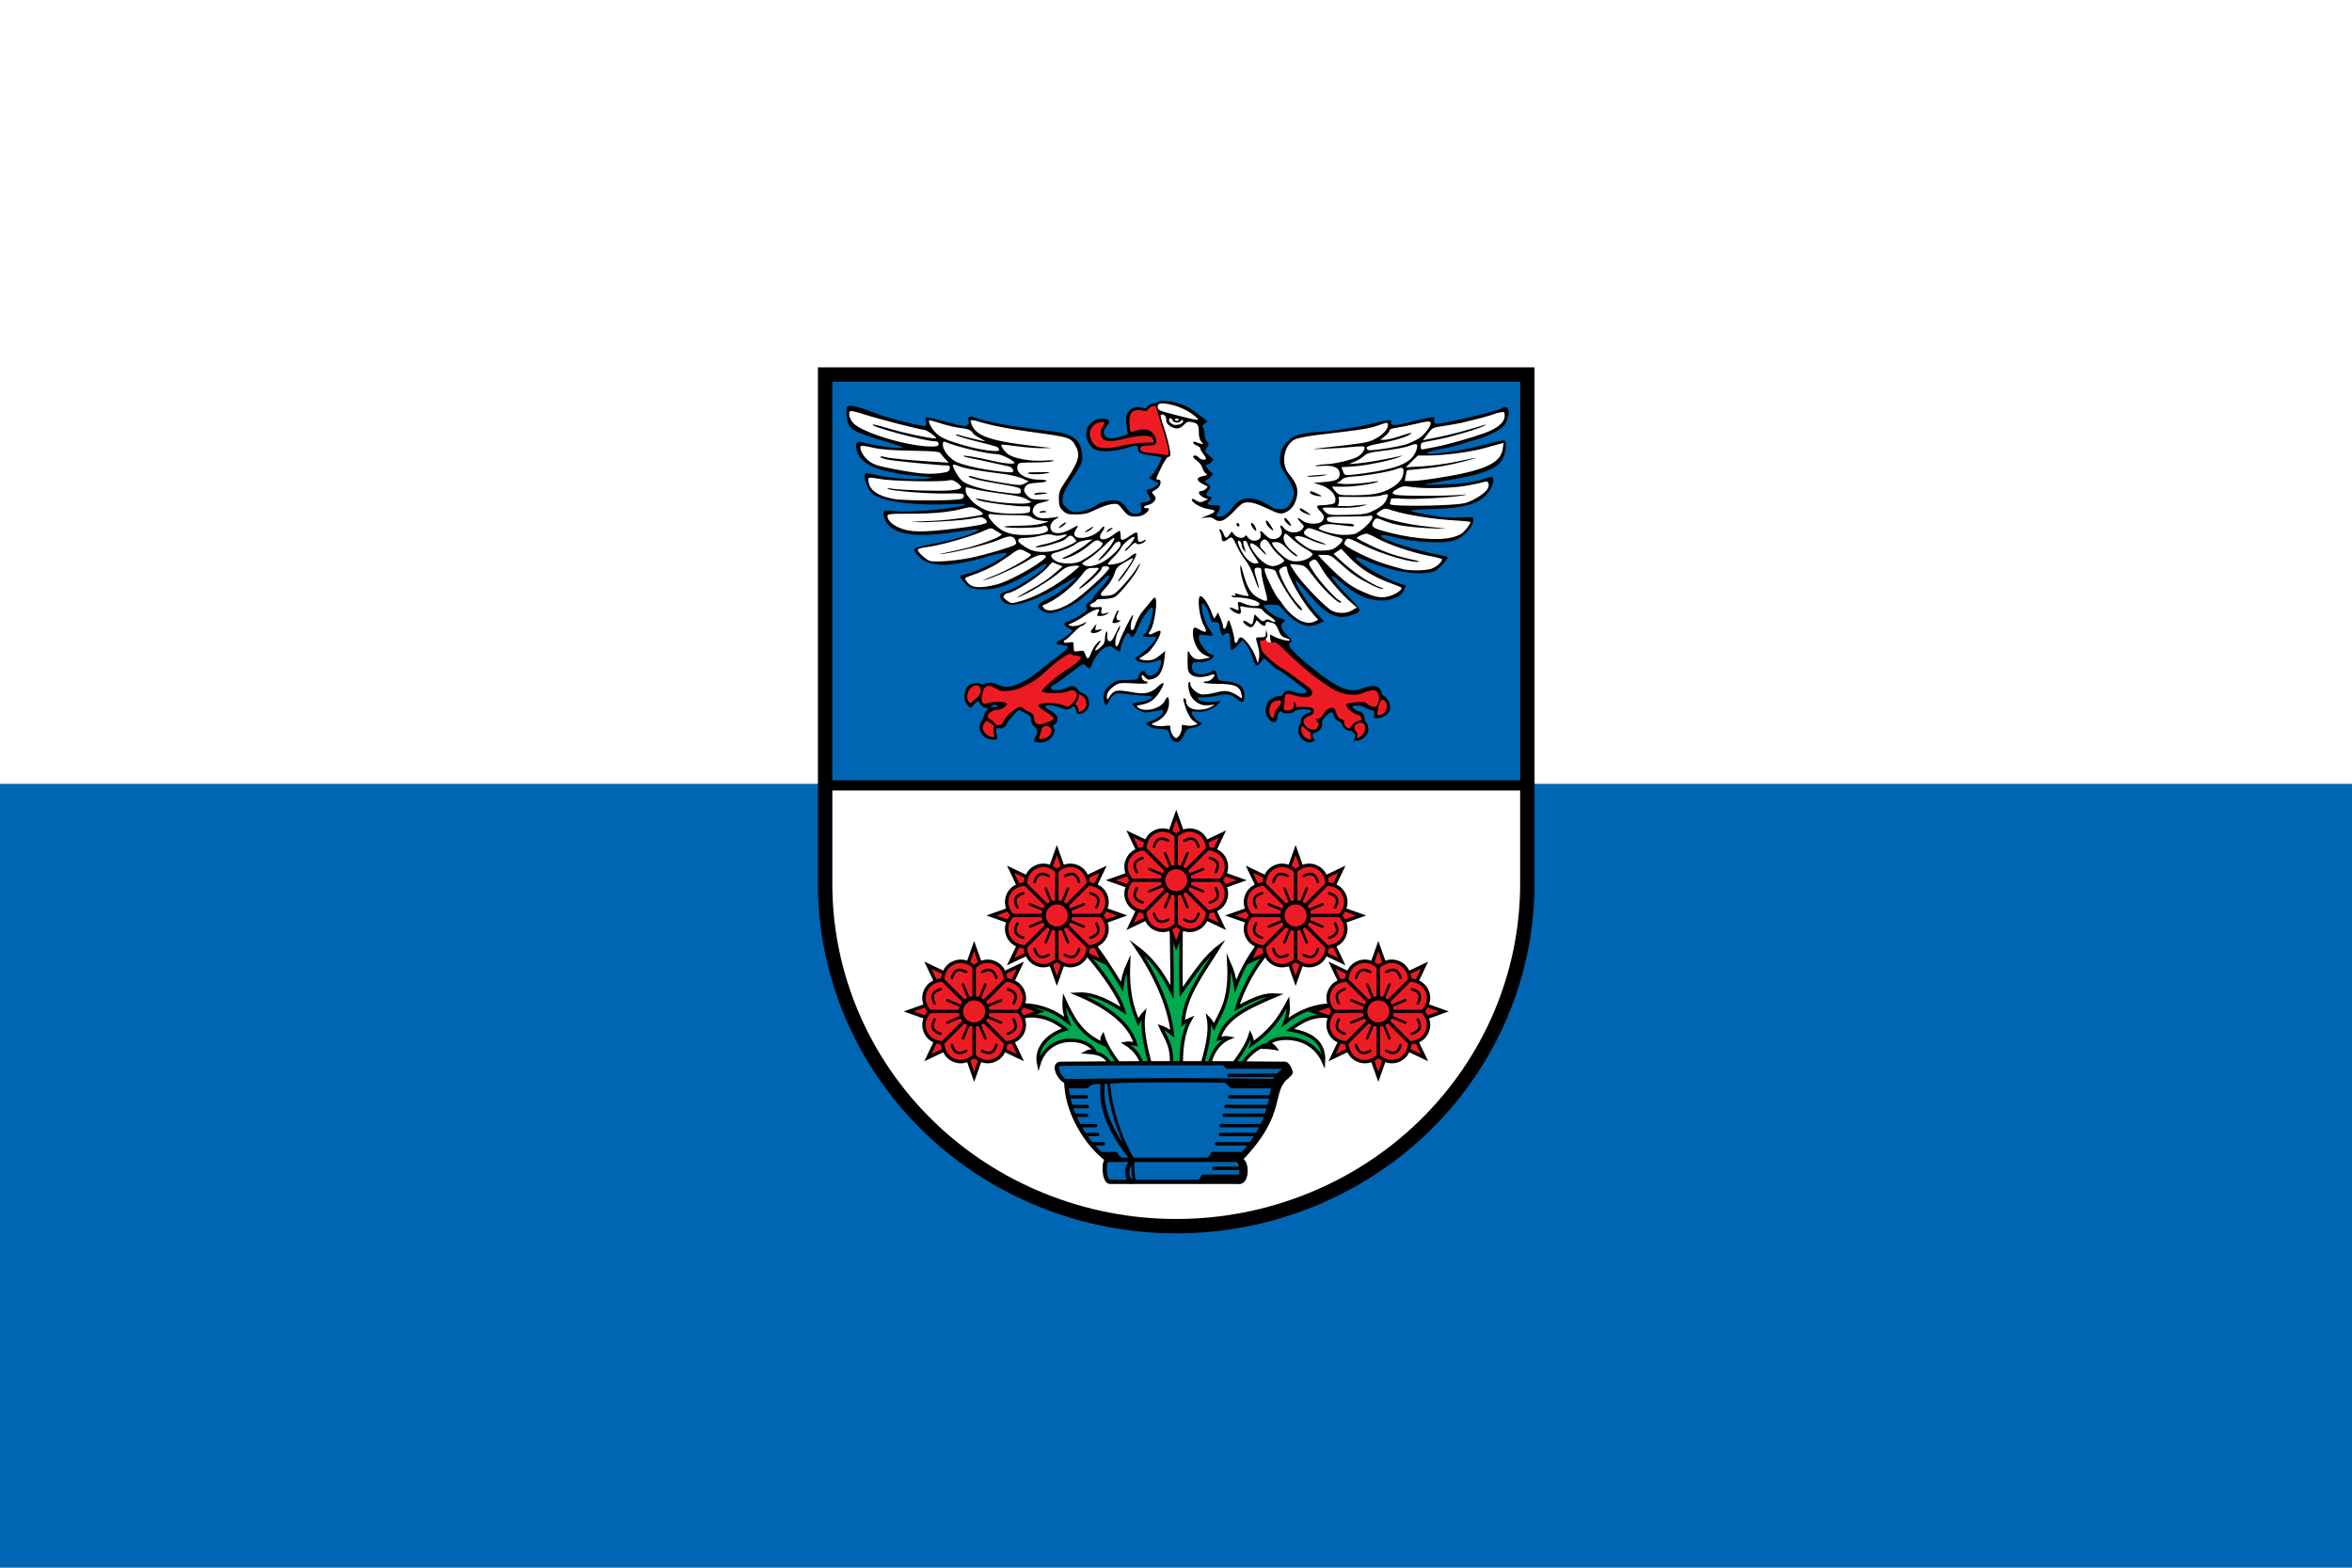
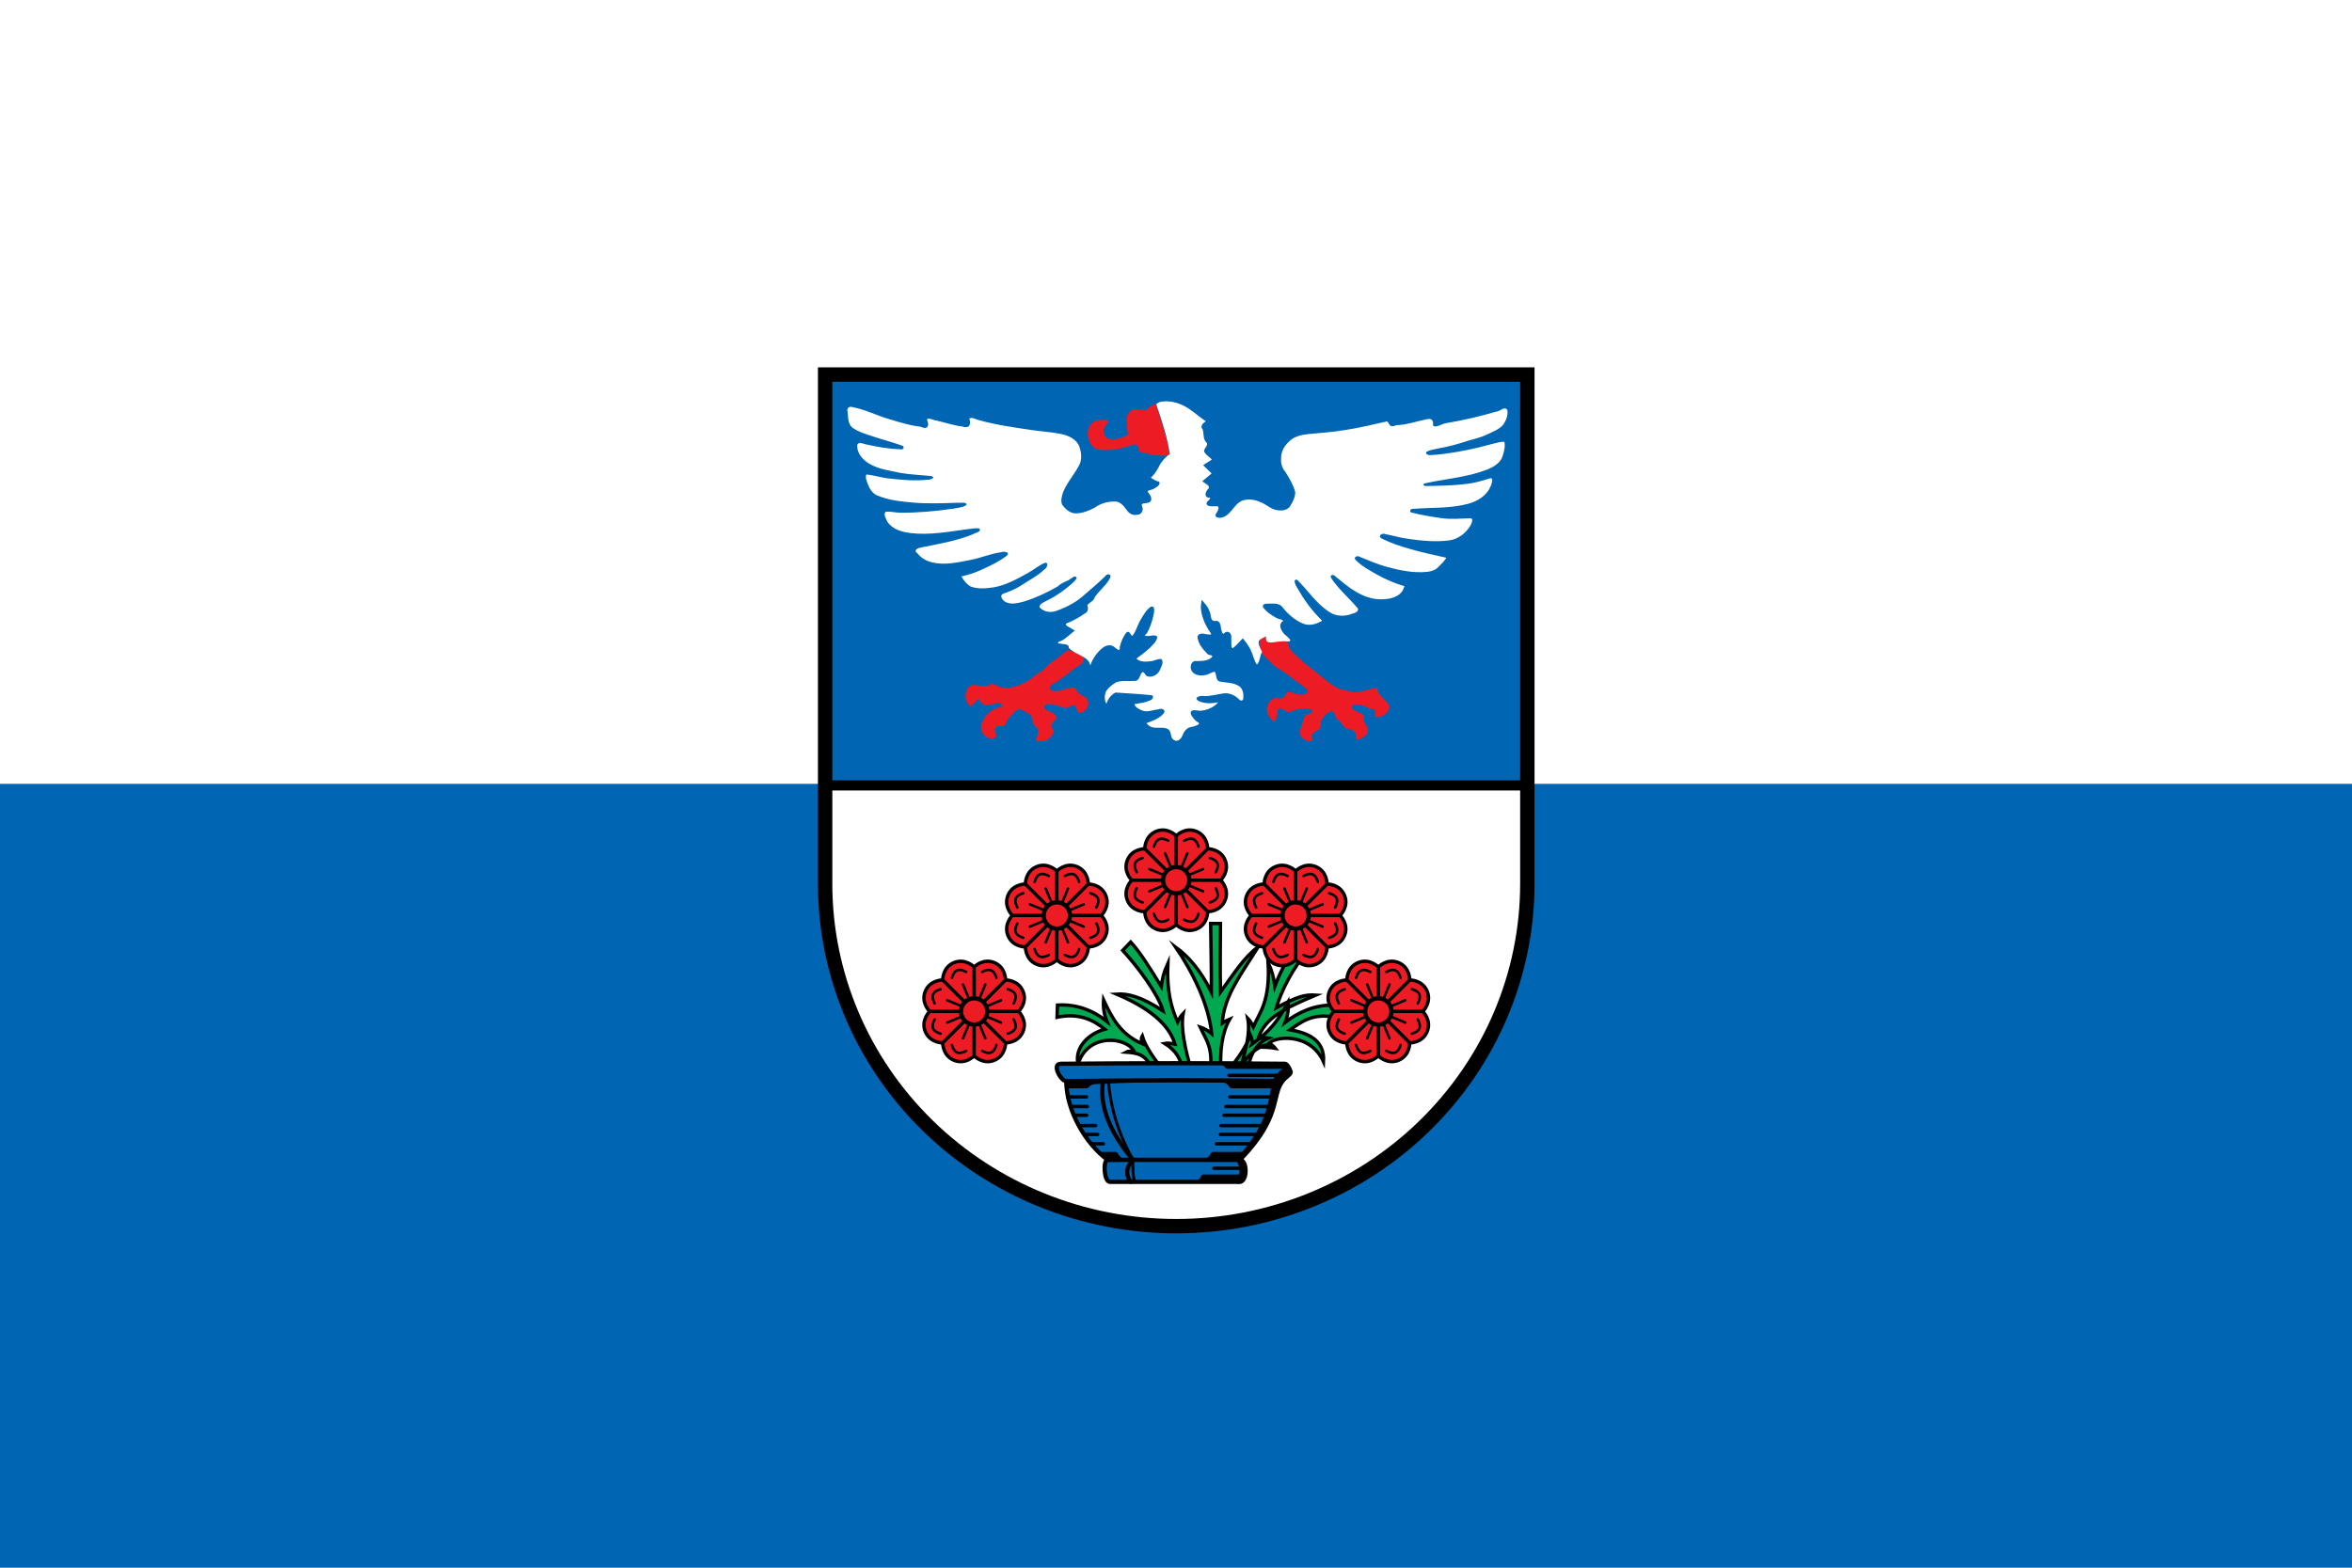
<svg xmlns="http://www.w3.org/2000/svg" xmlns:ns1="http://www.inkscape.org/namespaces/inkscape" xmlns:ns2="http://sodipodi.sourceforge.net/DTD/sodipodi-0.dtd" xmlns:xlink="http://www.w3.org/1999/xlink" ns1:version="1.1.1 (3bf5ae0d25, 2021-09-20)" ns2:docname="Flag Guntersblum.svg" id="svg2130" version="1.1" viewBox="0 0 900 600" height="600" width="900">
  <defs id="defs2124" />
  <ns2:namedview ns1:pagecheckerboard="false" fit-margin-bottom="0" fit-margin-right="0" fit-margin-left="0" fit-margin-top="0" lock-margins="true" units="px" ns1:snap-smooth-nodes="true" ns1:snap-object-midpoints="true" ns1:window-maximized="1" ns1:window-y="-11" ns1:window-x="-11" ns1:window-height="1506" ns1:window-width="2560" showgrid="false" ns1:document-rotation="0" ns1:current-layer="layer1" ns1:document-units="px" ns1:cy="300" ns1:cx="450" ns1:zoom="1.5" ns1:pageshadow="2" ns1:pageopacity="0" borderopacity="1.0" bordercolor="#666666" pagecolor="#333333" id="base" showguides="true" ns1:guide-bbox="true" ns1:snap-intersection-paths="true" ns1:object-paths="true" ns1:snap-grids="false" ns1:snap-global="true" ns1:lockguides="false" guidecolor="#00ffff" guideopacity="0.498" ns1:snap-midpoints="true" ns1:object-nodes="true" ns1:snap-to-guides="true" />
  <g id="layer1" ns1:groupmode="layer" ns1:label="guntersblum" transform="translate(-40.167,-888.167)">
    <g id="g79775" ns1:label="flag">
      <g id="g79655" ns1:label="flag-0" transform="translate(-4.0234374e-6)">
        <rect style="opacity:1;fill:#0066b3;stroke:none;stroke-width:7.5;stroke-linecap:butt;stroke-linejoin:miter;stroke-miterlimit:4;stroke-dasharray:none" id="rect79102" width="900" height="600" x="40.167" y="888.167" ns1:label="flag-b" />
        <rect style="opacity:1;fill:#ffffff;stroke:none;stroke-width:7.5;stroke-linecap:butt;stroke-linejoin:miter;stroke-miterlimit:4;stroke-dasharray:none" id="rect79170" width="900" height="300" x="40.167" y="888.167" ns1:label="flag-w" />
      </g>
      <g id="g77347" ns1:label="coa" transform="matrix(0.324,0,0,0.324,423.73,753.309)">
        <g id="g71142" ns1:label="coa-0">
          <path id="path69914" style="opacity:1;fill:#ffffff;stroke:none;stroke-width:17;stroke-linecap:butt;stroke-linejoin:miter;stroke-miterlimit:4;stroke-dasharray:none" transform="scale(-1)" d="m 209.333,-1460.168 -1e-5,601.501 H -620 l -2e-5,-601.501 c 0,-107.28 43.688,-210.166 121.453,-286.024 77.765,-75.858 183.237,-118.475 293.214,-118.475 109.976,0 215.449,42.617 293.214,118.475 77.765,75.858 121.453,178.744 121.453,286.024 z" ns2:nodetypes="sccsssss" ns1:label="coa-a" />
          <rect style="opacity:1;fill:#0066b3;stroke:#000000;stroke-width:12;stroke-linecap:butt;stroke-linejoin:miter;stroke-miterlimit:4;stroke-dasharray:none" id="rect71114" width="829.333" height="485.333" x="-209.333" y="858.667" ns1:label="coa-b" />
        </g>
        <g id="g45368" ns1:label="roses-plants">
          <g id="g45352" ns1:label="roses-green">
            <path style="opacity:1;fill:#00a94f;stroke:#000000;stroke-width:4;stroke-linecap:round;stroke-linejoin:miter;stroke-miterlimit:6;stroke-dasharray:none" d="m 304.619,1653.156 c 5.55,0.162 10.636,0.15 17.677,1.357 -1.916,-2.479 -3.557,-3.787 -7.49,-5.971" id="path43001" ns2:nodetypes="ccc" ns1:label="thorn" />
-             <path id="path36437" style="opacity:1;fill:#00a94f;stroke:#000000;stroke-width:4;stroke-linecap:round;stroke-linejoin:miter;stroke-miterlimit:6;stroke-dasharray:none" d="m 265.238,1682.443 c 13.937,-16.584 24.144,-32.352 27.577,-43.841 1.172,2.314 3.022,7.875 1.886,11.078 21.491,-15.17 31.585,-28.708 42.662,-49.498 0.674,8.652 0.134,14.603 -3.536,23.806 16.499,-12.713 35.438,-20.985 58.218,-20.506 l 0.471,14.378 c -25.688,-5.041 -39.204,5.146 -52.797,14.849 18.824,3.283 41.203,10.61 39.598,37.712 -16.188,-35.921 -60.456,-30.101 -65.761,-20.27 -17.7,3.083 -32.177,22.859 -33.705,32.291 m -46.433,0 c 8.041,-27.165 13.102,-46.233 9.899,-63.404 2.2,2.239 4.4,5.386 6.6,10.135 7.498,-16.991 20.217,-30.184 17.442,-76.368 4.898,10.895 6.842,19.252 8.014,28.284 8.351,-22.145 19.5,-40.582 30.17,-52.09 l 9.428,9.899 c -18.029,19.728 -32.112,47.941 -37.948,67.864 24.252,-13.226 34.034,-15.943 46.669,-15.067 -36.895,15.588 -60.742,27.238 -68.118,51.619 4.528,-0.963 8.814,-1.679 12.257,-0.943 -14.896,6.194 -24.383,23.823 -23.57,40.069 m -98.833,0 c -13.937,-16.584 -23.201,-30.937 -26.634,-42.426 -1.643,2.785 -1.136,5.99 0,9.192 -26.122,-11.24 -36.225,-31.38 -45.726,-51.855 -0.674,8.652 0.337,16.253 4.007,25.456 -15.832,-12.713 -35.59,-20.724 -58.454,-19.328 l -0.471,14.378 c 26.522,-5.563 43.681,3.85 56.333,14.142 -19.295,5.404 -36.018,21.452 -31.584,41.483 11.053,-37.596 57.877,-32.82 66.468,-14.849 -4.542,-0.927 -7.368,-0.912 -9.899,0.471 12.321,0.899 25.415,1.597 31.348,23.334 m 46.433,0 c -8.041,-27.165 -13.338,-51.89 -10.135,-69.061 -2.2,2.239 -4.4,5.386 -6.6,10.135 -7.498,-16.991 -12.91,-35.841 -11.549,-69.296 -4.898,10.895 -6.606,18.309 -7.778,27.341 -12.593,-20.731 -25.393,-41.053 -36.062,-52.562 l -9.428,9.899 c 18.03,19.728 41.776,51.495 47.612,71.418 -26.373,-17.233 -42.283,-20.675 -54.919,-19.799 36.895,15.588 61.685,34.781 69.061,59.161 -4.528,-0.963 -8.814,-1.679 -12.257,-0.943 12.885,7.869 20.269,18.923 21.213,33.705 m 32.718,0 c 3.178,-30.189 -4.795,-37.035 -12.021,-53.033 4.353,1.446 8.868,3.799 13.671,7.896 -3.681,-35.2 -22.619,-73.045 -42.426,-102.177 13.621,10.088 28.318,25.275 42.041,53.033 0.215,-24.032 -0.506,-53.674 -0.853,-81.082 h 5.798 5.799 c 0.019,26.992 -0.76,52.587 0.083,81.022 16.927,-23.571 28.221,-41.37 44.774,-53.725 -19.529,31.294 -41.036,58.601 -42.664,90.371 2.131,-1.666 6.674,-3.71 8.714,-4.58 -9.177,16.213 -11.751,37.008 -10.378,62.275" ns1:label="roses-green-0" ns2:nodetypes="cccccccccccccccccccccccccccccccccccccccccccccccccccccccccccc" />
+             <path id="path36437" style="opacity:1;fill:#00a94f;stroke:#000000;stroke-width:4;stroke-linecap:round;stroke-linejoin:miter;stroke-miterlimit:6;stroke-dasharray:none" d="m 265.238,1682.443 c 13.937,-16.584 24.144,-32.352 27.577,-43.841 1.172,2.314 3.022,7.875 1.886,11.078 21.491,-15.17 31.585,-28.708 42.662,-49.498 0.674,8.652 0.134,14.603 -3.536,23.806 16.499,-12.713 35.438,-20.985 58.218,-20.506 l 0.471,14.378 c -25.688,-5.041 -39.204,5.146 -52.797,14.849 18.824,3.283 41.203,10.61 39.598,37.712 -16.188,-35.921 -60.456,-30.101 -65.761,-20.27 -17.7,3.083 -32.177,22.859 -33.705,32.291 c 8.041,-27.165 13.102,-46.233 9.899,-63.404 2.2,2.239 4.4,5.386 6.6,10.135 7.498,-16.991 20.217,-30.184 17.442,-76.368 4.898,10.895 6.842,19.252 8.014,28.284 8.351,-22.145 19.5,-40.582 30.17,-52.09 l 9.428,9.899 c -18.029,19.728 -32.112,47.941 -37.948,67.864 24.252,-13.226 34.034,-15.943 46.669,-15.067 -36.895,15.588 -60.742,27.238 -68.118,51.619 4.528,-0.963 8.814,-1.679 12.257,-0.943 -14.896,6.194 -24.383,23.823 -23.57,40.069 m -98.833,0 c -13.937,-16.584 -23.201,-30.937 -26.634,-42.426 -1.643,2.785 -1.136,5.99 0,9.192 -26.122,-11.24 -36.225,-31.38 -45.726,-51.855 -0.674,8.652 0.337,16.253 4.007,25.456 -15.832,-12.713 -35.59,-20.724 -58.454,-19.328 l -0.471,14.378 c 26.522,-5.563 43.681,3.85 56.333,14.142 -19.295,5.404 -36.018,21.452 -31.584,41.483 11.053,-37.596 57.877,-32.82 66.468,-14.849 -4.542,-0.927 -7.368,-0.912 -9.899,0.471 12.321,0.899 25.415,1.597 31.348,23.334 m 46.433,0 c -8.041,-27.165 -13.338,-51.89 -10.135,-69.061 -2.2,2.239 -4.4,5.386 -6.6,10.135 -7.498,-16.991 -12.91,-35.841 -11.549,-69.296 -4.898,10.895 -6.606,18.309 -7.778,27.341 -12.593,-20.731 -25.393,-41.053 -36.062,-52.562 l -9.428,9.899 c 18.03,19.728 41.776,51.495 47.612,71.418 -26.373,-17.233 -42.283,-20.675 -54.919,-19.799 36.895,15.588 61.685,34.781 69.061,59.161 -4.528,-0.963 -8.814,-1.679 -12.257,-0.943 12.885,7.869 20.269,18.923 21.213,33.705 m 32.718,0 c 3.178,-30.189 -4.795,-37.035 -12.021,-53.033 4.353,1.446 8.868,3.799 13.671,7.896 -3.681,-35.2 -22.619,-73.045 -42.426,-102.177 13.621,10.088 28.318,25.275 42.041,53.033 0.215,-24.032 -0.506,-53.674 -0.853,-81.082 h 5.798 5.799 c 0.019,26.992 -0.76,52.587 0.083,81.022 16.927,-23.571 28.221,-41.37 44.774,-53.725 -19.529,31.294 -41.036,58.601 -42.664,90.371 2.131,-1.666 6.674,-3.71 8.714,-4.58 -9.177,16.213 -11.751,37.008 -10.378,62.275" ns1:label="roses-green-0" ns2:nodetypes="cccccccccccccccccccccccccccccccccccccccccccccccccccccccccccc" />
          </g>
          <g id="g18830" ns1:label="roses-flowers">
            <g id="g10816" ns1:label="rose-c" ns1:tile-cx="205.33332" ns1:tile-cy="1456" ns1:tile-w="166.48556" ns1:tile-h="166.48556" ns1:tile-x0="122.09054" ns1:tile-y0="1372.7572">
-               <path ns2:type="star" style="opacity:1;fill:#ed1c24;stroke:#000000;stroke-width:4;stroke-linecap:round;stroke-linejoin:miter;stroke-miterlimit:4;stroke-dasharray:none" id="path7927" ns1:flatsided="false" ns2:sides="8" ns2:cx="205.33333" ns2:cy="1456" ns2:r1="77.273674" ns2:r2="38.636837" ns2:arg1="0.78539816" ns2:arg2="1.1780973" ns1:rounded="0" ns1:randomized="0" ns1:label="calyx-c" d="m 259.974,1510.641 -39.855,-18.945 -14.786,41.578 -14.786,-41.578 -39.855,18.945 18.945,-39.855 -41.578,-14.786 41.578,-14.786 -18.945,-39.855 39.855,18.945 14.786,-41.578 14.786,41.578 39.855,-18.945 -18.945,39.855 41.578,14.786 -41.578,14.786 z" />
              <g id="g7901" ns1:label="corolla-c" transform="rotate(-90,205.333,1456)">
                <path id="path9848" style="opacity:1;fill:#ed1c24;stroke:#000000;stroke-width:4;stroke-linecap:round;stroke-linejoin:round;stroke-miterlimit:4;stroke-dasharray:none" d="m 168.193,1418.859 c 0,0 -14.924,-0.287 -20.532,13.252 -5.608,13.539 5.148,23.889 5.148,23.889 h 52.525 z m 0,0 c 0,0 -14.924,-0.287 -20.532,13.252 -5.608,13.539 5.148,23.889 5.148,23.889 h 52.525 z m 1e-5,74.281 c 0,0 -0.287,14.924 13.252,20.532 13.539,5.608 23.889,-5.148 23.889,-5.148 l -1e-5,-52.525 z m 0,0 c 0,0 -0.287,14.924 13.252,20.532 13.539,5.608 23.889,-5.148 23.889,-5.148 l -1e-5,-52.525 z m 74.281,0 c 0,0 14.924,0.287 20.532,-13.252 C 268.614,1466.35 257.858,1456 257.858,1456 h -52.525 z m 0,0 c 0,0 14.924,0.287 20.532,-13.252 C 268.614,1466.35 257.858,1456 257.858,1456 h -52.525 z m 0,-74.281 c 0,0 0.287,-14.924 -13.252,-20.532 -13.539,-5.608 -23.889,5.148 -23.889,5.148 l 9e-5,52.525 z m 0,0 c 0,0 0.287,-14.924 -13.252,-20.532 -13.539,-5.608 -23.889,5.148 -23.889,5.148 l 9e-5,52.525 z m -37.141,-15.384 c 0,0 -10.35,-10.756 -23.889,-5.148 -13.539,5.608 -13.252,20.532 -13.252,20.532 L 205.333,1456 Z m 0,0 c 0,0 -10.35,-10.756 -23.889,-5.148 -13.539,5.608 -13.252,20.532 -13.252,20.532 L 205.333,1456 Z M 152.808,1456 c 0,0 -10.756,10.35 -5.148,23.889 5.608,13.539 20.532,13.252 20.532,13.252 L 205.333,1456 Z m 0,0 c 0,0 -10.756,10.35 -5.148,23.889 5.608,13.539 20.532,13.252 20.532,13.252 L 205.333,1456 Z m 52.525,52.525 c 0,0 10.35,10.756 23.889,5.148 13.539,-5.608 13.252,-20.532 13.252,-20.532 L 205.333,1456 Z m 0,0 c 0,0 10.35,10.756 23.889,5.148 13.539,-5.608 13.252,-20.532 13.252,-20.532 L 205.333,1456 Z M 257.858,1456 c 0,0 10.756,-10.35 5.148,-23.889 -5.608,-13.539 -20.532,-13.252 -20.532,-13.252 L 205.333,1456 Z m 0,0 c 0,0 10.756,-10.35 5.148,-23.889 -5.608,-13.539 -20.532,-13.252 -20.532,-13.252 L 205.333,1456 Z" ns1:label="corolla-0c" />
                <path id="path7897" style="opacity:1;fill:none;stroke:#000000;stroke-width:3;stroke-linecap:round;stroke-miterlimit:4;stroke-dasharray:none" ns1:label="corolla-cc" d="m 231.592,1416.328 c 0,0 -1.735,-7.022 -6.158,-8.854 -4.423,-1.832 -10.615,1.907 -10.615,1.907 m -18.97,0 c 0,0 -6.193,-3.739 -10.615,-1.907 -4.423,1.832 -6.158,8.854 -6.158,8.854 m -13.414,13.414 c 0,0 -7.022,1.735 -8.854,6.158 -1.832,4.423 1.907,10.615 1.907,10.615 m 0,18.97 c 0,0 -3.739,6.192 -1.907,10.615 1.832,4.423 8.854,6.158 8.854,6.158 m 13.414,13.414 c 0,0 1.735,7.022 6.158,8.854 4.423,1.832 10.615,-1.907 10.615,-1.907 m 18.97,0 c 0,0 6.193,3.739 10.615,1.907 4.423,-1.832 6.158,-8.854 6.158,-8.854 m 13.414,-13.414 c 0,0 7.022,-1.735 8.854,-6.158 1.832,-4.423 -1.907,-10.615 -1.907,-10.615 m 0,-18.97 c 0,0 3.739,-6.193 1.907,-10.615 -1.832,-4.423 -8.854,-6.158 -8.854,-6.158 m -71.431,13.103 63.518,26.31 m -44.914,-44.914 26.31,63.518 m -26.31,-10e-5 26.31,-63.518 m 18.604,18.604 -63.518,26.31" />
              </g>
              <circle style="display:inline;opacity:1;fill:#ed1c24;stroke:#000000;stroke-width:5;stroke-miterlimit:4;stroke-dasharray:none" id="path4258" cx="205.333" cy="1456" r="15.52" ns1:label="stigma-c" />
            </g>
            <g id="g18016" ns1:label="roses-r">
              <use x="0" y="0" ns1:tiled-clone-of="#g10816" xlink:href="#g10816" transform="translate(-141,41.652)" id="use11942" width="100%" height="100%" ns1:label="rose-rt" style="opacity:1" />
              <use x="0" y="0" ns1:tiled-clone-of="#g10816" xlink:href="#g10816" transform="translate(-238.667,155)" id="use11944" width="100%" height="100%" ns1:label="rose-rb" style="opacity:1" />
            </g>
            <use x="0" y="0" xlink:href="#g18016" id="use18018" width="100%" height="100%" ns1:label="roses-l" transform="matrix(-1,0,0,1,410.667,0)" />
          </g>
        </g>
        <g id="g64007" ns1:label="pot">
          <path style="opacity:1;fill:#0066b3;stroke:#000000;stroke-width:5;stroke-linecap:round;stroke-linejoin:round;stroke-miterlimit:6;stroke-dasharray:none" d="m 336,1688.03 c -21.776,17.821 -0.886,42.487 -55.5,98.304 H 124.333 c -25.698,-18.681 -48.864,-58.135 -48.833,-93" id="path56185" ns2:nodetypes="cccc" ns1:label="pot-c" />
          <path id="path53106" style="display:inline;opacity:1;fill:#0066b3;stroke:#000000;stroke-width:5;stroke-linecap:round;stroke-linejoin:round;stroke-miterlimit:6;stroke-dasharray:none" ns1:label="pot-tb" d="m 69,1672.833 c -11.167,0 -0.06,20.5 6.5,20.5 85.151,-1.241 170.126,-1.423 254.833,0 2.516,-3.996 10.821,-7.788 10.153,-10.891 -1.385,-4.888 -4.647,-9.609 -6.653,-9.609 -89.167,-1.002 -175.667,-0.769 -264.833,0 z m 55.333,113.5 c -5.668,0 -4.484,26 2.667,26 h 153 c 9.777,0 9.369,-26 0.5,-26 z" />
          <g id="g63998" ns1:label="pot-s">
            <path style="opacity:1;fill:none;stroke:#000000;stroke-width:3.5;stroke-linecap:round;stroke-linejoin:round;stroke-miterlimit:6;stroke-dasharray:none" d="m 125.167,1693.333 c 2.343,28.109 9.828,58.248 29,93 -0.276,7.669 -0.252,15.698 1.667,26" id="path58325" ns2:nodetypes="ccc" ns1:label="pot-sc35" />
            <path style="opacity:1;fill:none;stroke:#000000;stroke-width:5;stroke-linecap:round;stroke-linejoin:round;stroke-miterlimit:6;stroke-dasharray:none" d="m 119.005,1692.794 c -5.157,31.18 9.256,62.36 35.162,93.539 -8.904,8.998 -8.225,19.646 -2.333,26" id="path57556" ns2:nodetypes="ccc" ns1:label="pot-sc50" />
            <path id="path59648" style="opacity:1;fill:none;stroke:#000000;stroke-width:4;stroke-linecap:round;stroke-linejoin:round;stroke-miterlimit:6;stroke-dasharray:none" d="m 328.547,1696.833 c -84.084,-6.484 -168.445,-5.499 -252.973,0 m 211.507,99.5 h -37.247 m 47.435,-29 h -44.435 m 52.355,-11 H 257.5 m 53.929,-10.5 h -53.262 m 58.841,-12.167 h -55.174 m 58.618,-10.333 H 264 M 323.33,1712 h -54.664 m 69.219,-25.5 h -70.219 m -163.045,80.833 h 14.712 m -22.798,-11 H 112.5 m -22.269,-10.5 H 110.167 M 84.376,1733.667 H 99.5 M 80.538,1723.333 H 100.333 M 77.52,1712 H 99.295" ns1:label="pot-sc40" />
            <path id="path59778" style="opacity:1;fill:#000000;stroke:#000000;stroke-width:4;stroke-linecap:round;stroke-linejoin:round;stroke-miterlimit:6;stroke-dasharray:none" ns1:label="pot-s0" d="m 338.055,1676.833 c -7.79,3.869 -13.752,9.176 -17.146,16.5 -6.502,35.604 -9.409,54.893 -43.134,93 5.122,6.541 6.18,17.722 -0.354,26 h 3.948 c 7.768,-6.667 6.783,-26 -0.87,-26 33.018,-33.086 34.229,-63 48.047,-89.5 3.546,-5.304 7.643,-9.964 11.939,-14.391 z m 10e-6,0 H 265.5 c -1.246,-1.632 -2.928,-3.244 -4.46,-4.172 m -185.286,27.172 h 23.912 c 2.722,-2.778 5.444,-4.096 8.167,-5.333 m 219.234,5.333 h -56.734 c -2.066,-3.046 -3.927,-4.791 -7.167,-6.833 L 325.5,1694.833 M 115.489,1779 h 18.678 c 1.846,3.621 3.882,5.227 6.333,7.5 l -16.667,0.167 m 162.592,19 h -49.592 c -1.01,3.313 -2.965,4.737 -4.833,6.333 h 48.167 m 7.245,-33 h -39.078 c -1.545,3.742 -4.106,5.454 -6.5,7.5 h 38.333" ns2:nodetypes="ccccccccccccccccccccccccccccccc" />
          </g>
        </g>
        <g id="g63610" ns1:label="eagle" transform="matrix(2.687,0,0,2.687,-831.866,4642.269)">
          <path id="path1207" style="display:inline;fill:#ed1c24;fill-opacity:1;stroke:none" d="m 377.193,-1395.101 c -1.463,0.12 -3.785,1.467 -4.393,2.87 -1.416,-0.488 -2.787,-0.614 -5.733,-0.633 -1.206,0.861 -2.489,1.98 -2.913,3.446 -0.169,2.427 0.353,4.844 0.542,7.263 0.343,0.776 -0.628,0.776 -1.114,1.063 -2.421,1.038 -5.254,2.253 -7.816,1.009 -1.967,-1.061 -2.278,-3.894 -0.87,-5.544 0.75,-0.734 2.126,-2.391 0.169,-2.496 -1.922,-0.142 -4.069,-0.103 -5.73,0.99 -2.967,2.371 -2.776,7.025 -0.648,9.882 1.186,2.094 3.769,2.296 5.911,2.333 3.761,0.101 7.471,-0.699 11.023,-1.874 1.925,-1.106 4.163,-0.959 3.883,2.016 1.053,1.24 2.978,1.169 4.473,1.563 2.813,0.926 8.633,0.814 9.003,0.591 -0.16,-6.352 -4.323,-15.871 -5.787,-22.479 z m -39.071,107.985 c -1.387,1.661 -3.323,2.823 -5.014,4.155 -2.146,1.505 -4.178,3.183 -5.945,5.118 -1.738,0.779 -3.244,1.883 -4.618,3.248 -3.067,2.125 -6.594,3.752 -10.317,4.231 -2.55,0.324 -4.845,-0.948 -7.165,-1.759 -4.134,2.057 -5.774,0.239 -8.804,0.522 -2.667,0.865 -3.383,4.32 -2.579,6.726 0.328,1.111 1.152,1.947 1.834,2.847 0.925,-0.867 2.849,-2.807 3.773,-3.675 2.084,6.346 8.282,-0.088 10.131,2.806 0.538,1.746 -5.337,0.427 -8.27,6.797 -2.112,2.578 -0.615,6.881 2.543,7.77 1.449,0.559 3.55,0.306 3.154,-1.706 -1.768,-4.134 1.141,-3.558 3.249,-3.411 1.379,-1.248 1.586,-3.425 3.176,-4.652 1.231,-1.037 2.447,-3.314 4.269,-2.841 1.673,0.948 3.696,1.553 4.881,3.143 0.305,1.647 0.413,3.467 1.997,4.475 1.605,1.556 0.779,3.82 -0.157,5.471 -0.555,1.504 2.36,0.861 3.374,0.851 2.344,-0.33 4.198,-2.35 4.477,-4.678 -2.469,-3.312 0.911,-3.908 1.26,-5.693 -0.379,-1.942 -2.677,-2.264 -4.12,-3.13 -1.759,-0.504 -1.528,-2.985 0.451,-2.718 2.679,-0.119 5.196,1.014 7.698,1.788 1.613,0.028 3.937,-3.258 4.838,0.242 0.258,1.336 0.923,2.375 2.4,1.496 2.419,-0.864 3.508,-4.042 2.059,-6.184 -1.638,-1.175 -4.045,-1.605 -5.085,-4.459 -2.411,-1.115 -6.37,2.132 -9.85,1.234 -2.399,-0.407 -0.906,-3.157 0.816,-3.334 4.177,-2.582 7.709,-6.079 11.93,-8.588 2.788,-3.579 -2.151,-4.724 -6.386,-6.092 z m 86.179,2.469 c 2.088,1.873 4.263,4.302 6.568,5.915 2.225,0.955 4.07,2.63 6.039,4.018 2.21,1.731 4.544,3.315 6.679,5.134 1.076,1.903 -2.09,2.473 -3.468,2.106 -1.725,-0.136 -3.285,-0.987 -4.959,-1.286 -1.41,1.337 -2.114,4.157 -4.791,2.678 -1.666,0.131 -3.087,1.177 -3.872,2.641 -1.391,2.276 -0.361,5.324 1.427,7.075 1.718,1.788 2.185,-0.922 2.288,-2.201 0.628,-4.819 2.069,-2.538 4.67,-1.159 1.896,0.13 3.322,-1.264 5.158,-1.371 1.78,-0.161 3.673,-0.337 5.375,0.306 1.468,1.871 -2.026,1.727 -2.849,2.808 -1.05,1.812 -1.11,4.519 -2.286,6.375 -0.427,2.053 1.317,3.72 3.041,4.451 1.09,0.576 4.143,0.149 2.272,-1.221 -0.649,-1.91 1.573,-2.722 2.812,-3.49 1.821,-1.102 0.757,-3.182 1.567,-4.677 0.994,-1.54 2.373,-3.06 4.185,-3.577 2.088,0.108 1.132,3.238 3.105,3.807 1.431,1.016 1.856,2.949 3.455,3.757 1.295,0.624 2.968,0.402 3.81,1.687 1.159,0.91 -0.661,4.049 1.359,3.156 2.142,-0.343 4.299,-1.944 4.34,-4.288 0.054,-1.313 -1.376,-2.598 -1.846,-3.834 -0.304,-0.798 0.48,-1.597 0.017,-2.299 -1.412,-1.704 -4.085,-1.696 -5.358,-3.555 0.021,-1.925 2.86,-1.428 4.181,-1.2 1.831,0.422 3.295,1.806 5.235,1.918 2.255,0.35 -0.387,4.252 2.305,3.429 2.548,-0.267 5.37,-2.445 4.821,-5.263 -1.402,-2.463 -4.835,-3.795 -5.336,-7.538 -4.293,0.259 -8.481,3.305 -13.387,1.05 -4.12,-0.091 -7.172,-3.051 -10.31,-5.476 -4.593,-3.652 -9.337,-7.173 -13.452,-11.375 -0.918,-1.112 -2.504,-2.569 -1.736,-4.139 -5.09,-1.456 -17.313,-6.818 -11.06,5.641 z" ns1:label="eagle-g" ns2:nodetypes="ccccccccccccccccccccccccccccccccccccccccccccccccccccccccccccccccccccccccccccscccccccccccc" />
          <path style="display:inline;fill:#ffffff;fill-opacity:1;stroke:none" d="m 434.897,-1290.788 c 2.499,0.102 0.738,-1.435 -1.49,-3.314 -1.148,-1.333 -2.462,-3.51 -1.108,-5.146 2.067,-1.119 -1.543,-1.232 -2.4,-1.932 -2.164,-1.201 -4.333,-2.646 -5.776,-4.694 -0.451,-2.134 2.953,-1.354 4.261,-1.554 1.654,-0.074 3.471,0.293 4.461,1.761 2.329,2.951 5.303,5.503 8.776,6.995 2.534,1.105 5.399,0.485 7.733,-0.809 0.815,-0.202 0.883,-0.539 0.187,-1.015 -4.102,-4.061 -7.498,-8.798 -10.344,-13.808 -0.576,-0.966 -2.241,-4.043 -0.049,-3.573 4.829,4.717 8.547,10.679 14.386,14.284 2.935,1.879 6.705,1.902 9.87,0.599 1.468,-0.288 3.652,-1.436 1.843,-2.964 -3.599,-4.227 -7.92,-7.859 -11.011,-12.509 -1.166,-1.484 0.846,-2.096 1.738,-0.893 2.759,2.155 5.356,4.539 8.389,6.323 3.609,2.332 7.815,3.86 12.155,3.734 3.091,-0.085 6.573,-0.748 8.632,-3.263 0.561,-0.749 0.814,-1.661 1.188,-2.506 -4.207,-1.215 -8.241,-2.96 -12.068,-5.083 -3.228,-1.837 -6.571,-3.635 -9.236,-6.26 -1.566,-1.567 0.745,-2.347 1.963,-1.42 3.771,1.512 7.503,3.157 11.437,4.222 5.742,1.585 11.738,2.827 17.721,2.252 1.903,-0.162 3.806,-0.787 5.13,-2.222 1.253,-1.221 2.552,-2.466 3.444,-3.982 -5.414,-1.262 -10.871,-2.349 -16.202,-3.945 -4.164,-1.163 -8.286,-2.554 -12.155,-4.498 -2.085,-1.01 0.122,-2.666 1.571,-1.957 3.255,0.63 6.446,1.588 9.74,2.036 6.121,0.908 12.383,1.527 18.547,0.693 3.843,-0.586 7.187,-3.255 9.128,-6.55 0.499,-0.947 1.609,-3.442 -0.426,-3.128 -4.143,0.112 -8.308,0.525 -12.436,-0.082 -4.262,-0.593 -8.522,-1.313 -12.696,-2.363 -1.781,-0.213 -0.904,-2.011 0.522,-1.716 8.038,-0.661 16.259,-0.096 24.114,-2.253 4.061,-1.103 8.024,-3.578 9.73,-7.579 0.352,-0.992 1.591,-3.961 -0.239,-3.586 -3.275,1.019 -6.571,2.036 -9.996,2.422 -5.887,0.761 -11.836,0.856 -17.763,0.955 -1.086,0.224 -2.527,-0.797 -0.694,-1.196 8.945,-1.988 18.252,-2.602 26.871,-5.905 2.927,-1.167 6.176,-2.863 7.136,-6.118 0.618,-1.967 1.192,-4.097 0.773,-6.158 -1.458,-0.283 -3.217,0.461 -4.755,0.734 -8.243,2.294 -16.664,4.031 -25.181,4.908 -1.354,-0.099 -4.568,0.908 -4.488,-1.135 1.499,-1.021 3.422,-1.161 5.151,-1.598 4.425,-0.769 8.774,-1.911 13.024,-3.355 2.844,-0.842 5.769,-1.44 8.459,-2.738 2.471,-1.192 5.202,-2.167 7.123,-4.202 1.313,-1.885 2.391,-4.284 1.93,-6.623 -1.138,-1.972 -3.28,0.732 -4.926,0.709 -7.219,2.135 -14.578,3.809 -22,5.062 -1.721,0.136 -6.356,3.332 -5.688,-0.187 -0.279,-2.173 -2.038,-1.745 -3.517,-1.388 -4.218,0.899 -8.38,2.353 -12.725,2.453 -3.694,1.786 -2.844,-2.191 -4.497,-1.552 -6.133,1.37 -12.25,2.852 -18.474,3.765 -5.197,0.859 -10.456,1.201 -15.694,1.698 -3.154,0.345 -6.529,1.096 -8.708,3.596 -2.02,1.841 -3.292,4.481 -3.192,7.24 -0.15,2.086 0.479,4.179 1.856,5.768 1.78,2.77 3.491,5.681 4.355,8.879 0.029,2.215 -1.057,4.303 -2.207,6.142 -1.434,2.293 -4.612,2.22 -6.913,1.552 -2.158,-0.7 -3.83,-2.368 -5.956,-3.163 -3.134,-1.462 -7.208,-2.012 -10.053,0.363 -2.277,1.957 -3.613,5.143 -6.617,6.18 -1.292,0.551 -4.347,0.302 -2.948,-1.738 0.784,-1.183 1.993,-3.577 -0.562,-3.053 -1.219,-0.057 -4.031,0.283 -3.678,-1.627 0.251,-0.827 2.925,-2.306 0.659,-2.205 -2.082,-0.613 -0.92,-3.02 0.188,-4.006 0.641,-1.196 -0.919,-1.82 -1.688,-2.431 -0.303,-0.351 -1.533,-0.66 -0.693,-1.063 1.237,-1.041 2.473,-2.082 3.711,-3.122 -1.132,-1.05 -2.561,-2.544 -3.693,-3.593 1.172,-1.008 2.641,-1.572 3.814,-2.579 -1.143,-1.109 -2.625,-1.967 -3.379,-3.398 -0.393,-1.591 2.53,-2.959 0.697,-4.307 -1.213,-1.558 -0.841,-3.603 -1.296,-5.393 -1.407,-1.421 0.011,-2.879 1.332,-3.665 -3.827,-2.509 -7.072,-5.978 -11.445,-7.592 -1.971,-0.781 -4.086,-1.216 -6.209,-1.191 -2.938,0.165 -2.701,0.291 -4.174,1.243 2.558,7.303 4.921,14.677 6.002,21.979 -2.495,1.544 -4.452,4.489 -5.111,6.059 -0.887,1.56 -1.853,3.117 -3.248,4.275 1.128,0.766 2.308,1.524 3.656,1.783 0.836,1.414 -1.384,2.505 -2.419,3.14 -0.922,0.692 -3.635,0.342 -2.102,2.011 1.163,1.274 1.841,3.767 -0.511,4.12 -1.208,0.37 -3.34,-0.135 -2.386,1.829 0.656,1.76 -0.586,3.633 -2.533,3.435 -1.876,0.429 -3.54,-0.809 -4.497,-2.321 -1.217,-1.71 -2.878,-3.643 -5.19,-3.509 -3.052,-0.01 -6.147,0.846 -8.619,2.669 -2.714,1.456 -5.754,2.637 -8.877,2.549 -2.273,-0.276 -4.111,-1.944 -5.431,-3.708 -0.825,-1.659 -0.266,-3.644 0.237,-5.319 1.811,-4.71 5.436,-8.417 7.55,-12.962 0.821,-2.309 0.512,-4.915 -0.238,-7.202 -1.179,-3.342 -4.701,-4.993 -7.942,-5.681 -4.326,-0.916 -8.767,-1.088 -13.13,-1.782 -7.716,-1.117 -15.474,-2.209 -22.999,-4.298 -1.401,-0.215 -3.065,-1.608 -4.376,-0.687 1.086,2.869 -0.409,4.503 -3.028,3.452 -3.865,-0.455 -7.579,-1.726 -11.357,-2.619 -1.22,-0.022 -3.61,-1.518 -4.229,-0.453 1.232,2.515 0.415,4.737 -2.833,3.168 -4.794,-0.547 -9.425,-2.023 -14.027,-3.42 -5.324,-1.563 -10.328,-4.174 -15.808,-5.193 -1.618,-0.587 -2.66,0.602 -2.191,2.166 0.247,2.341 0.101,5.194 2.105,6.843 2.798,2.065 6.267,2.888 9.499,4.025 3.985,1.33 8.067,2.368 12.022,3.781 1.683,0.268 1.094,2.134 -0.449,1.72 -4.927,-0.156 -9.824,-0.98 -14.624,-2.074 -1.31,-0.121 -3.428,-1.448 -4.269,-0.024 -0.433,3.566 2.216,6.645 5.106,8.348 4.186,2.603 9.192,3.055 13.892,4.15 4.524,0.763 9.121,0.885 13.673,1.393 1.981,0.789 -0.843,1.716 -1.779,1.584 -5.426,0.581 -10.907,0.113 -16.314,-0.471 -3.593,-0.288 -7.033,-1.479 -10.61,-1.836 -0.615,1.284 0.124,2.922 0.617,4.202 0.779,2.104 2.072,4.223 4.264,5.061 4.999,2.114 10.489,2.632 15.844,3.11 6.528,0.536 13.078,0.274 19.613,0.058 1.094,0.195 3.872,-0.595 3.587,1.027 -1.73,1.114 -3.901,1.191 -5.88,1.595 -7.629,1.102 -15.338,1.808 -23.051,1.752 -2.191,0.063 -4.359,-0.696 -6.542,-0.382 -1.089,1.044 0.17,2.997 0.674,4.194 2.133,3.482 6.41,4.634 10.22,5.136 8.432,1.012 16.851,-0.606 25.187,-1.714 1.721,-0.111 3.504,-0.654 5.209,-0.226 0.821,1.489 -2.002,1.845 -2.982,2.499 -7.101,2.878 -14.695,4.155 -22.164,5.681 -1.462,0.186 -4.33,1.025 -2.166,2.66 1.674,2.18 4.182,3.555 6.861,4.068 5.338,1.214 10.792,-0.069 16.05,-1.071 4.664,-0.827 9.044,-2.783 13.744,-3.437 1.276,-0.542 4.499,-0.132 2.458,1.622 -3.414,2.607 -7.357,4.424 -11.254,6.189 -2.73,1.267 -5.613,2.123 -8.536,2.808 0.995,1.71 2.291,3.384 4.014,4.404 3.295,1.253 6.959,0.878 10.369,0.356 5.171,-0.952 9.857,-3.513 14.409,-6.032 2.573,-1.354 4.812,-3.273 7.44,-4.518 2.266,-1.069 1.653,1.96 0.296,2.663 -3.093,2.986 -7.003,4.883 -10.539,7.268 -2.285,1.451 -4.816,2.438 -7.346,3.365 -2.256,0.65 -0.603,2.979 0.692,3.692 2.577,1.353 5.611,0.494 8.253,-0.202 5.155,-1.615 10.095,-3.906 14.762,-6.616 1.31,-1.29 2.909,-1.896 4.539,-2.653 1.049,-0.394 3.252,-2.876 3.798,-0.999 -1.018,1.828 -2.877,3 -4.429,4.353 -2.98,2.467 -6.326,4.435 -9.8,6.118 -1.186,0.59 -3.255,1.869 -1.334,3.055 1.975,1.583 4.763,1.671 7.038,0.717 4.456,-1.596 8.733,-3.884 12.189,-7.156 2.97,-2.558 5.971,-5.087 8.769,-7.832 0.751,-1.266 2.969,-1.368 2.313,0.569 -1.623,3.32 -4.794,5.512 -6.799,8.571 -0.417,1.677 -2.307,2.256 -3.299,3.502 0.529,1.351 0.487,2.958 -1.133,3.679 -2.502,1.78 -5.219,3.256 -8.076,4.37 -0.829,0.894 1.266,1.502 1.957,2.051 0.585,0.345 1.17,0.69 1.756,1.035 -2.027,1.608 -3.839,3.566 -6.203,4.68 -1.025,0.076 -1.919,1.159 -0.325,1.037 1.227,0.391 4.204,0.022 3.874,1.908 3.248,3.346 8.877,3.669 9.481,7.778 1.052,-3.207 3.155,-6.119 5.876,-8.116 1.42,-0.901 3.446,-1.221 4.765,0.047 0.915,0.777 2.674,2.212 2.289,-0.048 0.576,-2.267 1.427,-4.569 2.926,-6.392 1.395,-1.222 1.881,1.445 2.674,1.433 1.714,-2.182 2.264,-5.011 3.746,-7.341 1.17,-1.952 2.351,-4.034 4.233,-5.386 2.253,-0.813 1.501,2.524 1.235,3.79 -0.565,2.619 -1.44,5.197 -2.711,7.557 -0.395,0.769 -2.017,1.5 -0.231,1.436 1.45,0.297 3.71,-0.923 4.672,0.42 -0.314,2.154 -2.169,3.649 -3.621,5.112 -1.737,1.615 -3.714,3.057 -5.572,4.446 1.635,1.612 4.181,1.389 6.287,1.158 1.61,-0.119 3.081,-1.236 4.714,-0.945 1.137,1.335 -0.089,3.319 -0.664,4.714 -0.852,2.048 -3.218,3.486 -5.417,2.881 -1.326,-0.206 -1.532,-3.134 -2.902,-1.195 -0.691,1.419 -1.037,3.509 -3.159,3.194 -2.541,0.242 -5.202,-0.31 -7.652,0.559 -1.71,0.981 -3.376,2.227 -4.494,3.873 -0.784,1.73 -0.887,3.949 0.076,5.633 0.671,-2.049 1.821,-3.74 3.971,-4.959 5.096,0.376 10.207,0.592 15.289,1.117 2.211,-2e-4 1.154,2.148 -0.331,2.419 -2.05,1.01 -4.353,1.109 -6.55,1.555 0.067,1.352 2.227,2.318 3.505,2.878 2.333,0.788 4.719,-0.39 7.053,-0.598 1.346,-0.658 3.513,0.265 2.172,1.88 -1.926,2.193 -4.801,3.203 -7.466,4.195 0.963,1.402 2.591,2.117 4.272,2.029 1.752,0.154 3.713,-0.3 5.283,0.673 1.586,1.16 0.723,3.723 2.434,4.666 1.64,1.194 3.242,-0.498 3.82,-1.985 0.68,-1.865 2.071,-3.594 4.192,-3.755 1.04,-0.208 3.208,-0.91 3.142,-1.594 -1.617,-0.926 -3.021,-2.399 -3.716,-4.135 -0.222,-2.477 2.826,-1.252 4.266,-1.351 2.891,-0.207 5.84,-1.407 7.736,-3.655 -2.899,0.502 -6.051,0.644 -8.74,-0.72 -2.229,-1.644 1.31,-2.421 2.657,-2.05 2.865,0.038 5.623,-0.797 8.436,-1.177 2.514,-0.4 4.936,0.757 6.73,2.442 0.928,1.288 2.346,0.688 1.998,-0.866 0.227,-1.985 -0.485,-4.247 -2.421,-5.127 -2.472,-1.319 -5.355,-1.145 -8.019,-1.687 -1.796,-0.669 -1.188,-3.026 -2.101,-4.321 -1.479,0.195 -2.753,1.381 -4.315,1.51 -2.242,0.476 -5.373,-0.056 -6.083,-2.585 -0.526,-1.735 0.395,-3.982 2.511,-3.589 2.321,-0.075 5.109,0.01 6.785,-1.881 0.35,-0.988 -1.926,-0.502 -2.328,-1.554 -1.793,-1.734 -3.46,-3.843 -4.011,-6.32 -0.649,-2.286 1.763,-2.657 3.395,-2.112 0.987,0.053 3.502,0.786 2.023,-0.797 -2.187,-3.238 -3.862,-6.993 -4.091,-10.934 0.073,-1.115 0.242,-2.223 0.357,-3.335 1.304,1.513 2.817,2.93 3.406,4.908 0.94,1.315 0.189,4.555 2.417,4.395 2.064,-0.538 2.607,1.732 2.712,3.276 0.277,0.987 0.551,3.379 1.716,1.798 1.705,-1.076 3.101,0.686 2.781,2.346 0.208,1.372 -0.369,4.112 0.609,4.581 1.685,-1.26 3.008,-2.916 4.477,-4.408 1.493,1.916 3.019,3.843 3.882,6.144 0.821,1.763 1.091,3.78 2.257,5.374 1.388,-0.834 1.351,-4.238 2.344,-5.464 -2.78,-5.324 -1.618,-5.159 1.749,-6.902 -0.747,4.763 4.232,1.67 9.396,2.236 z" id="path59238" ns2:nodetypes="cccccccccccccccccccccccccccccccccccccccccccccccccccccccccccccccccccscccccccccccccccccccccccccccccccccccccccccccccccccccccccccccccccccccccccccccccccccccccccccccccccccccccccccccccccccccccccccccccccccccccccccccccccccccccccccccccccccccccccccccccccccccc" ns1:label="eagle-a" />
-           <path style="fill:#000000;stroke:none;stroke-width:1" d="m 323.44,-1246.934 c 0,-0.304 0.406,-1.335 0.903,-2.292 0.949,-1.828 0.617,-3.13 -1.181,-4.621 -0.535,-0.443 -0.972,-1.562 -0.972,-2.487 0,-1.631 -0.273,-1.86 -5.099,-4.271 -0.749,-0.374 -5.065,4.881 -5.529,5.968 -0.303,0.71 -0.789,1.508 -2.032,2.054 -0.85,0.374 -2.139,-0.44 -2.473,0.043 -0.297,0.429 -0.308,1.738 -0.04,2.701 0.567,2.04 0.639,2.42 -1.967,2.208 -4.61,-0.374 -6.897,-5.018 -4.508,-8.448 0.472,-0.677 1.044,-2.086 1.271,-3.129 0.134,-0.616 1.685,-1.721 1.483,-2.12 -1.261,-0.371 -2.473,-0.595 -3.02,-1.218 -0.631,-0.718 -0.843,-1.436 -1.235,-2.154 -0.671,0.329 -1.858,1.422 -2.148,1.845 -1.257,1.835 -1.489,1.49 -2.759,-0.124 -2.183,-2.773 -1.435,-7.526 1.4,-8.893 0.736,-0.355 3.762,-1.145 5.293,0.14 1.996,-1.115 4.059,-1.161 6.271,-0.154 1.956,0.89 3.62,1.193 5.43,0.989 3.304,-0.372 8.573,-3.342 10.864,-5.097 3.054,-2.339 5.873,-4.804 8.799,-6.921 4.513,-3.264 6.594,-5.177 6.117,-5.653 -0.213,-0.213 -1.539,-0.541 -2.947,-0.73 -2.075,-0.278 -2.425,-0.505 -1.851,-1.196 0.39,-0.469 1.026,-0.858 1.414,-0.863 0.388,-0.01 1.81,-0.943 3.161,-2.085 l 2.456,-2.075 -1.993,-1.176 c -2.338,-1.379 -2.277,-2.154 0.235,-2.991 1.004,-0.334 3.311,-1.557 5.127,-2.718 2.838,-1.814 3.213,-2.277 2.669,-3.293 -0.521,-0.972 -0.299,-1.42 1.242,-2.516 1.031,-0.734 1.875,-1.641 1.875,-2.015 0,-0.375 1.547,-2.302 3.438,-4.283 1.891,-1.981 3.438,-4.078 3.438,-4.661 0,-0.919 -0.145,-0.946 -1.094,-0.203 -0.602,0.471 -1.375,1.177 -1.719,1.568 -0.344,0.391 -2.172,2.042 -4.063,3.669 -1.891,1.627 -4.225,3.64 -5.187,4.473 -3.356,2.906 -10.938,6.45 -13.753,6.427 -2.773,-0.022 -5.44,-1.632 -5.44,-3.285 0,-0.506 1.618,-1.703 3.595,-2.661 3.684,-1.785 6.311,-3.532 10.159,-6.756 3.135,-2.627 3.699,-3.949 0.863,-2.024 -3.831,2.063 -7.795,4.678 -11.14,6.282 -10.362,4.935 -16.447,5.983 -18.996,3.272 -2.134,-2.269 -1.73,-3.328 1.704,-4.467 1.685,-0.559 4.287,-1.799 5.783,-2.755 1.496,-0.956 4.143,-2.624 5.882,-3.706 3.562,-2.216 6.327,-4.898 5.697,-5.527 -0.23,-0.23 -1.896,0.591 -3.701,1.825 -5.109,3.493 -12.291,7.131 -16.41,8.311 -5.099,1.462 -11.327,1.476 -13.773,0.031 -1.576,-0.93 -4.502,-4.694 -3.907,-5.025 0.097,-0.054 1.582,-0.442 3.302,-0.862 5.045,-1.233 17.192,-7.499 17.192,-8.869 0,-0.647 -5.663,0.348 -9.69,1.704 -4.473,1.505 -14.085,3.298 -17.684,3.298 -5.053,0 -9.062,-1.272 -11.229,-3.562 -3.533,-3.734 -3.443,-3.811 6.72,-5.743 7.366,-1.4 14.084,-3.311 17.817,-5.069 2.266,-1.067 2.347,-1.18 0.856,-1.208 -0.905,-0.017 -5.369,0.531 -9.921,1.218 -18.522,2.795 -28.622,0.704 -30.742,-6.366 -0.963,-3.211 -0.37,-3.575 4.663,-2.869 6.237,0.875 29.512,-1.387 31.015,-3.014 0.207,-0.225 -3.139,-0.252 -7.437,-0.062 -16.317,0.724 -30.758,-1.405 -33.856,-4.991 -2.33,-2.697 -3.834,-7.733 -2.546,-8.528 0.265,-0.164 2.661,0.221 5.326,0.856 5.777,1.375 17.641,2.123 22.012,1.387 2.998,-0.505 2.858,-0.545 -3.438,-1.003 -3.61,-0.263 -7.83,-0.752 -9.377,-1.088 -1.547,-0.336 -4.199,-0.9 -5.892,-1.254 -7.792,-1.629 -12.862,-5.908 -12.862,-10.856 0,-2.123 0.699,-2.309 4.723,-1.262 4.534,1.18 13.463,2.379 15.38,2.066 1.022,-0.167 0.047,-0.668 -3.224,-1.658 -19.73,-5.97 -20.218,-6.252 -20.949,-12.092 -0.241,-1.928 -0.251,-3.807 -0.023,-4.177 0.814,-1.315 4.339,-0.607 12.22,2.457 6.981,2.714 17.52,5.088 20.474,5.603 2.456,0.428 2.414,0.115 2.032,-1.935 -0.407,-2.182 -0.892,-2.25 9.065,0.319 7.547,1.947 8.514,2.403 9.62,0.934 0.679,-0.9 -0.455,-1.974 0.031,-2.695 0.556,-0.826 1.216,-0.727 4.151,0.282 4.993,1.716 19.157,4.162 32.377,5.59 9.77,1.056 13.474,4.155 13.508,11.305 0.012,2.497 -0.504,3.628 -4.063,8.908 -2.94,4.361 -4.183,6.825 -4.459,8.834 -0.352,2.562 -0.22,2.938 1.642,4.675 1.398,1.305 2.657,1.889 4.068,1.889 2.531,0 6.703,-1.434 9.068,-3.116 2.377,-1.691 7.546,-2.652 9.825,-1.828 0.962,0.348 2.52,1.744 3.463,3.101 1.198,1.726 2.169,2.467 3.231,2.467 2.916,0 3.558,-0.592 3.128,-2.883 -0.36,-1.915 -0.258,-2.114 1.079,-2.123 0.812,0 1.895,-0.274 2.408,-0.598 0.816,-0.515 0.797,-0.817 -0.156,-2.429 -1.411,-2.387 -1.404,-2.416 0.722,-2.882 1.854,-0.407 4.649,-2.825 3.265,-2.825 -0.409,0 -1.448,-0.461 -2.309,-1.024 l -1.565,-1.024 1.278,-1.189 c 1.417,-1.319 4.649,-7.336 4.187,-7.796 -0.161,-0.161 -3.843,-0.746 -5.887,-1.054 -2.999,-0.453 -3.913,-1.218 -4.256,-1.683 -0.344,-0.465 0.231,-1.817 -0.57,-2.26 -0.625,-0.345 -1.648,-0.084 -5.231,1.044 -4.88,1.536 -11.718,1.672 -13.718,0.273 -3.38,-2.365 -4.636,-7.928 -1.83,-10.823 1.079,-1.113 2.113,-2.129 4.368,-2.396 3.032,-0.359 5.331,0.592 3.61,2.438 -1.635,1.753 -2.348,3.486 -1.294,4.989 1.086,1.55 3.904,1.271 7.294,0.211 0.889,-0.278 2.312,-0.556 2.645,-0.834 0.149,-0.692 -0.353,-2.904 -0.53,-4.356 -0.461,-3.791 0.278,-4.807 1.031,-5.693 2.273,-2.675 4.456,-1.976 7.461,-1.393 1,-1.209 2.547,-2.385 4.089,-2.139 3.041,-2.365 11.921,-0.956 17.981,3.932 1.864,1.503 3.833,2.988 4.376,3.3 0.855,0.491 0.792,0.706 -0.472,1.605 -1.048,0.746 -1.268,1.229 -0.781,1.715 0.373,0.372 0.678,1.653 0.678,2.845 0,1.192 0.459,2.675 1.02,3.294 0.944,1.042 0.941,1.247 -0.04,2.742 -1.04,1.586 -1.022,1.649 0.967,3.385 l 2.027,1.768 c -0.789,1.184 -1.916,2.306 -3.676,2.533 0.922,1.369 2.088,3.089 3.546,3.654 -1.027,1.631 -2.322,2.833 -4.024,3.383 l 1.34,0.937 c 1.599,1.119 1.682,1.952 0.341,3.432 -1.084,1.197 -0.717,2.43 0.723,2.43 1.168,0 1.151,0.889 -0.037,1.874 -1.598,1.325 -1.049,1.873 1.875,1.873 3.067,0 3.293,0.384 1.859,3.154 -0.948,1.831 -0.943,1.843 0.82,1.843 1.896,0 3.432,-1.17 6.065,-4.618 3.516,-4.606 9.201,-4.527 16.262,0.225 2.129,1.433 5.723,1.632 7.339,0.406 1.218,-0.924 2.979,-4.751 2.97,-6.454 -0.008,-1.386 -2.612,-6.655 -4.687,-9.48 -1.16,-1.58 -1.558,-2.904 -1.558,-5.183 0,-3.568 0.964,-5.671 3.854,-8.411 2.429,-2.303 5.077,-3.072 12.4,-3.601 8.489,-0.613 16.771,-1.946 26.479,-4.261 5.149,-1.228 6.435,-1.346 6.126,-0.269 -0.703,2.457 3.325,1.373 10.842,-0.502 7.604,-1.897 8.465,-1.912 8.127,-0.32 -0.281,1.325 0.013,1.976 2.407,1.618 4.173,-0.625 24.804,-5.21 27.275,-6.751 2.993,-1.867 4.07,1.566 1.898,6.048 -1.032,2.13 -2.007,2.942 -5.822,4.852 -2.52,1.262 -5.83,2.576 -7.356,2.921 -1.526,0.345 -4.398,1.188 -6.383,1.874 -1.985,0.686 -6.136,1.711 -9.225,2.278 -3.088,0.567 -5.771,1.282 -5.961,1.59 -1.024,1.655 16.807,-1.031 28.006,-4.219 3.003,-0.855 5.78,-1.356 6.172,-1.114 1.065,0.658 0.22,6.218 -1.325,8.715 -2.222,3.592 -8.91,6.179 -21.56,8.339 -15.264,2.606 -15.108,2.54 -5.314,2.252 9.294,-0.273 14.535,-0.962 19.245,-2.53 3.551,-1.182 3.888,-1.137 3.872,0.513 -0.028,2.86 -2.271,6.453 -5.267,8.436 -4.341,2.873 -10.239,4.036 -22.226,4.385 -11.53,0.335 -11.539,0.648 -0.078,2.717 5.448,0.983 8.715,1.228 13.05,0.978 5.449,-0.314 5.783,-0.262 5.783,0.897 0,3.058 -3.64,7.229 -7.814,8.956 -4.559,1.885 -18.364,1.126 -28.517,-1.567 -2.718,-0.721 -4.303,-0.768 -4.303,-0.128 0,0.456 0.908,0.91 5.685,2.845 3.311,1.34 12.668,3.94 18.365,5.103 2.741,0.559 5.095,1.129 5.233,1.266 0.571,0.57 -4.033,5.524 -5.8,6.241 -5.701,2.311 -19.12,0.165 -30.468,-4.872 -1.95,-0.866 -3.71,-1.41 -3.911,-1.21 -1.269,1.267 11.663,9.077 18.755,11.327 l 3.17,1.006 -0.822,2.012 c -1.669,4.087 -9.048,5.769 -16.059,3.66 -3.313,-0.996 -8.15,-3.942 -12.146,-7.396 -6.403,-5.536 -3.787,-1.076 4.082,6.96 5.78,5.902 5.807,6.207 0.702,7.901 -6.169,2.047 -10.71,-0.212 -18.425,-9.163 -2.923,-3.391 -5.458,-6.166 -5.634,-6.166 -1.477,0 5.229,10.554 9.545,15.023 l 2.747,2.845 -2.222,1.058 c -3.587,1.709 -6.534,1.373 -10.376,-1.184 -1.853,-1.233 -4.213,-3.328 -5.245,-4.655 -1.732,-2.228 -2.119,-2.415 -5.053,-2.442 -1.748,-0.016 -3.355,0.148 -3.572,0.365 -0.642,0.641 4.067,4.516 6.437,5.295 3.113,1.024 3.416,1.281 2.268,1.923 -1.773,0.991 -1.182,3.369 1.458,5.868 2.161,2.046 2.35,2.436 1.484,3.069 -1.778,1.299 0.768,4.174 10.784,12.18 10.018,8.007 15.105,9.874 19.7,8.514 1.624,-0.857 6.105,-2.061 7.795,-1.142 1.781,0.969 2.062,3.641 2.062,3.641 2.883,1.02 4.386,5.229 2.921,7.463 -1.071,1.632 -3.282,2.757 -5.422,2.757 -1,0 -1.214,-0.348 -1.053,-1.718 0.166,-1.42 -0.067,-1.755 -1.344,-1.935 -0.85,-0.12 -2.108,-0.612 -2.796,-1.093 -1.451,-1.015 -5.349,-1.181 -5.349,-0.228 0,0.356 1.224,1.543 2.701,1.804 1.919,0.338 2.816,2.143 2.658,4.248 3.108,2.766 1.498,7.826 -2.849,8.694 -1.655,0.331 -2.188,0.149 -1.765,-0.461 0.772,-1.113 0.318,-2.929 -0.916,-3.557 -0.696,-0.354 -0.743,-0.056 -1.728,-0.376 -1.173,-0.382 -2.205,-1.346 -2.601,-2.143 -0.188,-0.378 -0.141,-0.869 -0.489,-1.281 -0.385,-0.456 -1.428,-0.828 -1.811,-1.097 -0.73,-0.511 -1.079,-0.91 -1.337,-1.674 -0.131,-0.388 -0.258,-1.138 -0.562,-1.617 -0.762,-1.202 -5.248,3.077 -4.706,4.489 0.53,1.379 -0.856,3.36 -2.575,4.204 -0.531,0.261 -1.031,0.112 -1.265,0.317 -0.637,0.679 -0.338,1.916 0.432,2.52 0.446,0.35 0.435,0.59 -0.156,0.964 -1.568,0.992 -3.706,0.568 -5.335,-1.059 -2.197,-2.702 -1.87,-4.818 -0.333,-7.252 -0.299,-1.261 0.354,-2.224 1.072,-2.843 0.896,-0.773 2.036,-1.405 2.532,-1.405 0.497,0 0.903,-0.281 0.903,-0.625 0,-0.901 -4.302,-1.199 -7.007,-0.28 -0.818,0.961 -2.561,1.491 -4.425,1.209 -1.06,0 -1.473,-0.901 -1.962,-0.825 -0.997,0.156 -1.362,1.518 -1.492,2.862 -0.421,4.36 -5.819,0.45 -5.118,-4.203 0.571,-3.792 2.587,-4.141 4.132,-5.009 0.728,-0.409 2.021,-0.517 3.049,-0.479 0.661,-2.017 2.528,-2.666 3.953,-2.119 2.856,1.097 5.39,1.376 6.37,0.702 0.811,-0.558 0.769,-0.771 -0.313,-1.583 -0.688,-0.516 -3.468,-2.614 -6.178,-4.663 -2.71,-2.049 -5.178,-3.725 -5.484,-3.725 -0.306,0 -1.845,-1.186 -3.419,-2.636 l -2.863,-2.636 -1.239,1.699 c -0.681,0.935 -1.58,1.699 -1.996,1.699 -0.416,0 -1.254,-1.611 -1.861,-3.581 -0.607,-1.97 -1.815,-4.512 -2.684,-5.65 l -1.58,-2.069 -2.092,2.216 c -1.15,1.218 -2.392,2.216 -2.759,2.216 -0.399,0 -0.667,-1.508 -0.667,-3.747 0,-3.277 -0.15,-3.747 -1.198,-3.747 -0.659,0 -1.341,0.351 -1.515,0.781 -0.485,1.194 -1.458,-0.5 -1.91,-3.326 -0.338,-2.113 -0.566,-2.36 -2.077,-2.256 -1.543,0.107 -1.756,-0.151 -2.343,-2.83 -0.355,-1.621 -1.208,-3.589 -1.896,-4.372 l -1.25,-1.424 -0.2,1.738 c -0.256,2.229 1.415,7.256 3.367,10.13 0.837,1.232 1.521,2.404 1.521,2.604 0,0.201 -1.407,0.179 -3.126,-0.049 -3.118,-0.413 -3.126,-0.41 -3.126,1.368 0,1.946 3.846,7.004 5.326,7.004 1.628,0 1.581,1.2 -0.089,2.294 -1.02,0.667 -2.932,1.114 -4.865,1.136 -3.046,0.035 -3.194,0.116 -3.395,1.864 -0.376,3.276 3.982,4.601 8.113,2.467 2.212,-1.143 2.415,-1.024 2.975,1.732 0.367,1.81 0.683,2.081 2.584,2.224 6.801,0.51 9.355,2.238 9.355,6.329 0,3.223 -0.826,3.657 -3.187,1.673 -2.614,-2.197 -4.468,-2.539 -8.602,-1.585 -1.94,0.448 -4.723,0.773 -6.185,0.723 -1.461,-0.05 -2.657,0.162 -2.657,0.471 0,1.088 4.291,1.998 7.324,1.552 l 2.991,-0.439 -1.25,1.415 c -1.978,2.239 -6.256,3.815 -9.115,3.359 -2.031,-0.325 -2.45,-0.212 -2.45,0.655 0,1.099 2.871,4.109 3.919,4.109 1.611,0 -0.866,2.059 -3.505,2.334 -2.173,0.227 -2.785,0.901 -3.645,2.717 -1.522,3.217 -2.708,4.035 -4.602,3.172 -1.744,-0.876 -1.608,-2.454 -2.199,-3.979 -0.575,-1.262 -1.104,-1.296 -4.359,-1.435 -2.068,-0.088 -3.138,-0.442 -4.473,-1.249 -1.617,-0.978 -1.343,-1.394 -0.174,-1.793 4.691,-1.599 7.365,-4.142 6.302,-5.204 -0.144,-0.144 -1.973,0.092 -4.065,0.524 -3.32,0.685 -4.078,0.654 -5.968,-0.246 -1.191,-0.567 -2.452,-1.568 -2.804,-2.224 -0.581,-1.084 -0.349,-1.227 2.543,-1.569 1.75,-0.207 3.92,-0.877 4.822,-1.489 1.626,-1.103 1.566,-1.099 -6.753,-1.672 -2.795,-0.192 -5.347,-0.993 -8.393,-0.559 -1.069,0.46 -1.654,1.162 -2.193,1.887 -0.831,1.117 -1.337,2.273 -1.526,2.745 -0.544,1.36 -1.676,-0.641 -1.635,-2.889 0.05,-2.746 0.612,-3.742 3.314,-5.882 2.216,-1.754 2.836,-1.925 7.021,-1.925 4.388,0 4.608,-0.07 4.987,-1.578 0.555,-2.211 2.537,-3.209 3.066,-1.544 0.478,1.505 2.598,1.642 4.525,0.293 1.292,-0.904 2.987,-5.176 2.319,-5.843 -0.171,-0.171 -1.239,0.024 -2.372,0.433 -2.782,1.005 -6.706,0.906 -8.177,-0.206 -0.663,-0.501 -1.085,-0.994 -0.938,-1.097 5.714,-3.99 9.332,-7.626 9.332,-9.382 0,-0.137 -1.266,-0.123 -2.813,0.031 -2.629,0.262 -3.746,-0.444 -2.206,-1.394 1.756,-1.084 4.681,-11.565 3.227,-11.565 -1.207,0 -4.512,4.745 -6.192,8.892 -1.67,4.121 -2.775,5.16 -3.495,3.287 -0.198,-0.515 -0.66,-0.937 -1.027,-0.937 -0.784,0 -3.123,5.184 -3.123,6.922 0,1.537 -0.681,1.512 -2.732,-0.099 -1.409,-1.107 -1.947,-1.198 -3.679,-0.625 -2.041,0.675 -5.522,5.038 -6.391,8.011 -0.479,1.639 -1.117,1.774 -2.202,0.468 -0.428,-0.515 -1.098,-0.937 -1.488,-0.937 -0.39,0 -3.176,1.951 -6.191,4.335 -3.015,2.384 -6.036,4.511 -6.715,4.726 -0.679,0.215 -1.234,0.794 -1.234,1.286 0,1.368 3.951,1.337 7.219,-0.139 2.189,-0.988 2.832,-0.995 4.453,0.659 0.585,0.598 0.342,0.735 0.93,1.189 0.556,0.429 2.064,0.916 2.557,1.298 1.921,1.488 2.345,5.203 0.272,7.148 -1.589,1.491 -4.179,1.83 -4.179,0.546 0,-0.905 -0.492,-2.432 -1.168,-2.651 -0.483,-0.156 -1.036,0.801 -1.682,1.095 -0.806,0.367 -1.948,0.437 -2.58,0.158 -0.624,-0.275 -2.259,-0.81 -3.634,-1.189 -4.491,-1.238 -6.39,-0.106 -2.607,1.833 2.915,1.495 4.009,3.491 3.044,5.177 -0.329,0.575 -1.107,1.057 -1.702,1.442 0.11,0.897 0.878,1.883 0.646,2.651 -0.853,2.821 -2.966,4.786 -6.229,4.786 -1.563,0 -2.842,-0.249 -2.842,-0.553 z m 6.357,-2.101 c 1.496,-1.204 1.882,-2.904 0.761,-3.885 -1.472,-1.288 -3.177,-0.782 -3.72,0.763 -0.321,0.912 -0.475,2.041 -0.594,2.437 -0.158,0.522 -0.81,1.426 -0.47,1.676 0.682,0.503 2.912,-0.097 4.023,-0.991 z m 145.311,-15.962 c 0.508,-2.538 -1.203,-5.484 -3.923,-4.053 -0.987,0 -2.439,0.488 -3.987,1.333 -2.971,0.757 -6.722,0.5 -10.767,-1.298 -3.524,-1.566 -13.296,-8.407 -22.598,-17.779 -2.858,-2.88 -4.173,-3.796 -5.099,-3.554 -1.03,0.269 -1.274,-0.012 -1.395,-1.607 l -0.147,-1.933 2.043,1.064 c 2.296,1.196 6.732,2.174 6.732,1.484 0,-0.248 -0.878,-0.702 -1.951,-1.009 -1.528,-0.438 -2.188,-1.166 -3.047,-3.359 -0.747,-1.908 -1.569,-2.933 -2.582,-3.216 -2.416,-0.677 -3.049,-0.594 -3.049,0.396 0,1.299 -1.052,1.17 -2.659,-0.325 l -1.356,-1.262 -0.826,1.575 c -0.988,1.885 -2.019,1.982 -3.999,0.379 -1.844,-1.494 -1.135,-2.416 0.811,-1.054 1.996,1.397 2.207,1.297 2.688,-1.261 l 0.425,-2.262 1.81,1.733 c 1.476,1.413 1.98,1.592 2.731,0.97 0.674,-0.558 1.255,-0.584 2.17,-0.095 3.061,1.636 3.277,0.516 0.289,-1.494 -1.768,-1.189 -3.334,-2.524 -3.482,-2.966 -0.162,-0.485 -1.366,-0.822 -3.029,-0.848 -1.519,-0.024 -3.714,-0.266 -4.878,-0.537 -2.04,-0.475 -2.102,-0.435 -1.717,1.099 0.569,2.266 -0.522,2.6 -3.165,0.968 -2.292,-1.415 -1.981,-2.465 0.359,-1.214 1.886,1.008 2.141,0.831 1.732,-1.209 -0.429,-2.142 -0.158,-2.228 2.936,-0.937 2.54,1.06 5.778,1.234 6.331,0.339 0.884,-1.429 -5.197,-3.305 -10.455,-3.226 -0.946,0.014 -1.719,-0.235 -1.719,-0.554 0,-0.319 0.468,-0.4 1.04,-0.181 0.756,0.29 0.9,0.172 0.527,-0.43 -0.397,-0.642 -0.173,-0.723 0.991,-0.36 2.261,0.705 4.943,1.156 4.943,0.831 0,-0.158 -0.453,-1.194 -1.006,-2.303 -1.359,-2.721 -2.741,-8.059 -2.681,-10.355 0.035,-1.339 0.36,-0.715 1.137,2.186 2.019,7.535 3.925,10.314 8.341,12.157 2.848,1.189 2.898,0.928 1.085,-5.599 -0.668,-2.404 -1.222,-5.285 -1.232,-6.401 -0.016,-1.744 -0.238,-2.03 -1.581,-2.03 -1.895,0 -1.931,0.582 -0.351,5.651 1.646,5.282 0.497,3.887 -1.364,-1.656 -0.819,-2.44 -2.479,-5.671 -3.69,-7.182 -1.211,-1.51 -2.841,-4.152 -3.623,-5.869 -2.117,-4.649 -2.403,-4.881 -4.244,-3.434 -1.765,1.387 -2.671,1.149 -2.671,-0.703 0,-0.689 -0.291,-1.797 -0.647,-2.461 -0.461,-0.861 -0.445,-1.208 0.054,-1.208 0.386,0 1.02,0.843 1.409,1.874 0.847,2.243 1.292,2.322 2.619,0.468 l 1.006,-1.405 1.162,1.405 c 1.253,1.516 4.081,1.897 4.636,0.625 0.234,-0.536 0.666,-0.34 1.379,0.625 1.848,2.502 6.215,1.369 5.512,-1.43 -0.503,-2.003 -0.123,-1.938 2.194,0.377 1.492,1.491 2.363,1.87 3.941,1.717 2.434,-0.236 3.926,-2.512 2.9,-4.426 -1.012,-1.889 -0.053,-2.055 1.378,-0.238 1.687,2.143 6.007,2.363 7.787,0.397 1.112,-1.228 1.096,-1.307 -0.645,-3.123 -2.011,-2.097 -1.431,-2.473 0.948,-0.614 1.968,1.538 6.964,1.697 8.395,0.268 1.384,-1.382 1.225,-2.58 -0.58,-4.384 -2.099,-2.097 -1.969,-2.754 0.547,-2.754 1.16,0 2.989,-0.176 4.063,-0.39 1.662,-0.332 1.954,-0.667 1.954,-2.248 0,-2.441 -2.964,-5.214 -6.752,-6.318 l -2.868,-0.836 4.466,-0.374 c 5.627,-0.471 7.03,-1.186 7.03,-3.581 0,-2.761 -2.744,-3.964 -8.062,-3.533 -2.679,0.217 -3.47,0.155 -2.253,-0.175 1.031,-0.28 3.101,-0.543 4.599,-0.584 3.515,-0.095 11.122,-1.902 13.53,-3.213 1.963,-1.069 3.708,-3.716 2.945,-4.467 -0.245,-0.241 -2.554,-0.198 -5.133,0.096 -2.579,0.293 -7.924,0.656 -11.878,0.805 -6.305,0.239 -6.613,0.207 -2.501,-0.255 20.153,-2.266 20.888,-2.388 24.168,-3.991 3.309,-1.617 5.84,-4.288 5.84,-6.164 0,-1.225 -0.572,-1.242 -3.582,-0.109 -4.234,1.593 -7.353,2.1 -27.162,4.411 -4.36,0.509 -8.9,1.389 -10.09,1.956 -4.981,2.373 -6.471,10.762 -2.705,15.233 3.068,3.642 4.061,6.24 3.579,9.364 -0.525,3.408 -2.137,6 -4.486,7.214 -2.534,1.309 -3.299,1.175 -9.077,-1.593 -3.517,-1.685 -6.065,-2.498 -7.827,-2.498 -2.4,0 -2.929,0.33 -6.5,4.059 -4.147,4.331 -6.212,5.071 -8.766,3.143 -0.76,-0.574 -1.667,-0.669 -3.044,-0.545 l -2.545,0.228 3.494,-1.403 c 3.694,-1.483 2.845,-2.135 -0.306,-2.567 -2.989,-0.409 -7.184,-2.757 -7.226,-4.044 -0.02,-0.607 0.445,-0.537 1.816,0.271 1.583,0.934 2.089,0.973 3.595,0.276 l 1.752,-0.811 -1.545,-0.584 c -2.481,-0.938 -3.408,-3.02 -1.344,-3.02 1.048,0 3.124,-1.692 2.51,-2.045 -0.135,-0.077 -1.087,-0.572 -2.116,-1.099 -2.797,-1.432 -2.749,-2.858 0.113,-3.394 2.058,-0.386 2.231,-0.544 1.323,-1.207 -0.575,-0.42 -1.235,-1.522 -1.468,-2.449 -0.233,-0.927 -1.236,-2.264 -2.229,-2.97 -0.993,-0.707 -1.806,-1.546 -1.806,-1.867 0,-0.914 1.64,-0.681 2.501,0.355 0.833,1.003 3.126,1.294 3.126,0.397 0,-0.297 -0.563,-1.255 -1.25,-2.128 -0.688,-0.873 -1.25,-1.902 -1.25,-2.285 0,-0.384 -0.703,-0.965 -1.563,-1.291 -0.86,-0.327 -1.563,-0.912 -1.563,-1.3 0,-0.428 0.431,-0.529 1.094,-0.257 0.602,0.247 1.657,0.603 2.344,0.789 1.2,0.326 1.206,0.29 0.156,-0.901 -0.685,-0.777 -1.098,-2.272 -1.104,-4.001 -0.012,-3.442 -0.408,-4.053 -2.992,-4.613 -1.737,-0.377 -2.301,-0.191 -3.565,1.171 -1.623,1.749 -3.355,2.032 -5.509,0.9 -1.723,-0.906 -2.361,-1.957 -2.294,-3.431 0.071,-1.575 -1.683,-2.507 -2.425,-1.765 -0.199,0.199 0.241,2.102 0.976,4.23 2.544,7.357 3.604,12.93 3.209,13.569 -0.218,0.352 -0.354,0.605 -0.825,0.605 -0.471,0 -1.861,2.086 -3.089,4.635 -2.545,5.286 -2.562,5.357 -1.294,5.357 1.673,0 1.114,2.984 -0.781,4.168 -0.946,0.591 -1.835,1.158 -1.976,1.26 -0.141,0.102 0.23,0.722 0.824,1.378 0.925,1.021 0.962,1.388 0.257,2.54 -0.453,0.741 -1.604,1.507 -2.556,1.702 -2.113,0.432 -2.896,1.442 -1.118,1.442 1.749,0 1.617,0.899 -0.36,2.453 -1.095,0.861 -2.562,1.294 -4.376,1.294 -2.813,0 -3.567,-0.476 -6.321,-3.991 -1.247,-1.592 -1.702,-1.758 -4.063,-1.489 -1.462,0.167 -4.628,1.257 -7.035,2.422 -3.649,1.766 -5.075,2.118 -8.585,2.117 -3.743,0 -4.396,-0.189 -5.905,-1.697 -1.412,-1.411 -1.703,-2.259 -1.73,-5.051 -0.03,-2.993 0.291,-3.844 2.978,-7.881 5.97,-8.973 6.667,-11.615 4.175,-15.835 -1.96,-3.32 -2.656,-3.53 -18.993,-5.756 -9.458,-1.289 -16.847,-2.685 -21.705,-4.102 -5.486,-1.6 -5.626,-1.583 -4.871,0.581 1.886,5.406 8.729,7.667 30.256,9.996 l 5.001,0.541 -4.376,0.072 c -2.407,0.04 -7.307,-0.344 -10.889,-0.853 -3.582,-0.509 -6.644,-0.793 -6.805,-0.633 -0.472,0.471 1.648,3.36 3.168,4.316 2.927,1.843 9.85,3.027 15.441,2.643 3.445,-0.237 4.893,-0.164 4.086,0.206 -0.688,0.315 -4.41,0.593 -8.271,0.617 -6.993,0.044 -7.023,0.05 -7.422,1.64 -0.771,3.07 3.763,5.885 9.514,5.908 4.618,0.018 4.318,1.08 -0.381,1.345 -3.525,0.199 -4.707,0.516 -5.386,1.443 -1.212,1.656 -1.098,2.395 0.663,4.293 1.374,1.481 2.007,1.659 6.095,1.716 4.07,0.057 4.326,0.128 2.374,0.661 -1.203,0.329 -2.886,0.797 -3.74,1.04 -0.906,0.259 -1.804,1.159 -2.157,2.163 -0.494,1.403 -0.374,1.951 0.647,2.971 1.413,1.412 3.514,1.679 8.063,1.026 3.078,-0.442 3.099,-0.433 1.378,0.532 -2.456,1.378 -3.307,3.843 -1.873,5.426 1.411,1.558 4.958,1.097 8.778,-1.139 2.913,-1.706 3.159,-1.6 1.645,0.708 -3.22,4.909 7.243,4.399 11.128,-0.543 1.605,-2.041 2.067,-0.78 0.493,1.346 -2.61,3.527 0.655,4.471 4.752,1.375 1.351,-1.021 2.667,-1.864 2.925,-1.874 0.258,-0.01 0.469,0.958 0.469,2.149 0,2.461 0.564,2.45 4.365,-0.088 2.865,-1.913 3.137,-1.849 3.137,0.732 0,2.311 0.53,2.615 2.617,1.499 0.963,-0.515 1.172,-0.505 0.836,0.039 -0.776,1.255 -3.597,2.05 -4.143,1.168 -0.342,-0.552 -1.126,-0.094 -2.709,1.582 -1.225,1.298 -2.227,2.093 -2.227,1.767 0,-0.326 0.435,-0.953 0.967,-1.394 1.403,-1.163 3.598,-4.367 3.238,-4.727 -0.609,-0.608 -5.109,2.974 -5.81,4.625 -0.394,0.928 -1.882,2.812 -3.306,4.185 -1.424,1.374 -2.59,2.745 -2.59,3.046 -6.2e-4,0.733 4.71,-0.052 6.785,-1.131 0.909,-0.473 2.33,-1.448 3.156,-2.168 1.366,-1.19 2.561,-1.687 2.561,-1.065 0,1.791 -7.28,12.676 -7.998,11.959 -0.13,-0.13 0.929,-1.711 2.355,-3.513 2.678,-3.384 4.891,-7.128 3.976,-6.726 -0.286,0.126 -1.976,1.07 -3.754,2.098 -2.605,1.506 -3.385,2.354 -4.015,4.368 -0.78,2.495 -2.395,5.019 -4.879,7.625 -2.124,2.229 -1.691,2.885 1.655,2.51 2.708,-0.304 3.317,-0.71 6.912,-4.609 2.168,-2.352 4.657,-5.471 5.529,-6.93 1.989,-3.327 2.53,-3.46 0.873,-0.214 -1.858,3.639 -8.452,11.573 -10.327,12.427 -0.902,0.41 -3.033,0.746 -4.736,0.746 -1.703,0 -3.096,0.236 -3.096,0.524 0,0.288 -0.719,0.852 -1.598,1.252 -2.255,1.027 -1.237,2.134 1.705,1.854 2.249,-0.214 2.432,-0.119 2.126,1.098 -0.451,1.795 0.078,2.175 2.051,1.474 1.557,-0.554 1.583,-0.533 0.441,0.352 -0.667,0.517 -2.014,0.94 -2.991,0.94 -1.564,0 -1.7,-0.145 -1.131,-1.208 0.356,-0.664 0.647,-1.372 0.647,-1.573 0,-0.836 -3.613,0.635 -6.305,2.567 -1.592,1.142 -3.989,2.547 -5.327,3.121 -2.341,1.005 -2.374,1.059 -0.87,1.439 1.507,0.381 4.302,-0.292 6.251,-1.505 0.81,-0.503 0.82,-0.439 0.08,0.473 -0.472,0.581 -1.182,1.057 -1.579,1.057 -0.396,0 -2.085,1.405 -3.753,3.123 -1.668,1.717 -3.278,3.123 -3.579,3.123 -0.301,0 -0.546,0.318 -0.546,0.706 0,0.458 0.768,0.582 2.188,0.351 2.158,-0.35 2.188,-0.324 2.188,1.874 0,2.206 0.022,2.225 2.232,1.867 2.044,-0.331 2.286,-0.207 2.874,1.48 0.873,2.501 1.418,2.321 2.639,-0.875 0.571,-1.494 1.735,-3.37 2.586,-4.168 1.861,-1.747 2.034,-1.112 0.297,1.093 -1.937,2.46 -1.478,2.981 0.893,1.013 1.658,-1.376 2.155,-2.274 2.198,-3.965 0.03,-1.202 0.296,-2.566 0.591,-3.031 0.347,-0.547 0.509,0 0.459,1.54 -0.057,1.757 0.195,2.442 0.956,2.597 0.731,0.149 1.497,-0.802 2.622,-3.258 0.874,-1.908 1.737,-3.469 1.917,-3.469 0.394,0 -0.251,1.922 -0.953,2.841 -0.275,0.36 -0.684,1.801 -0.908,3.2 -0.537,3.357 0.639,4.064 1.646,0.99 1.001,-3.054 5.61,-12.209 5.967,-11.852 0.152,0.151 -0.014,1.035 -0.367,1.964 -0.827,2.174 -0.826,4.73 0.002,4.73 0.355,0 0.8,-0.492 0.991,-1.093 0.942,-2.974 2.368,-5.751 3.797,-7.393 0.871,-1 2.289,-2.732 3.151,-3.849 0.862,-1.116 1.76,-2.03 1.996,-2.03 1.586,0 0.055,11.834 -1.879,14.52 -1.422,1.976 -0.661,2.244 2.176,0.766 0.997,-0.519 1.952,-0.805 2.122,-0.635 0.891,0.89 -2.28,6.579 -5.321,9.549 l -3.963,2.723 c 1.416,0.547 2.434,0.696 3.314,0.707 2.466,0.032 3.754,-0.514 5.745,-2.154 l 2.431,-2.002 -0.353,3.416 c -0.503,4.871 -2.108,7.906 -4.617,8.734 -1.448,0.477 -2.605,0.735 -3.287,0.012 -1.87,-1.981 -2.477,-2.154 -1.851,0.022 0.153,0.53 1.055,1.189 1.534,1.189 0.479,0 0.871,0.29 0.871,0.644 0,0.428 -2.157,0.505 -6.418,0.23 -6.344,-0.41 -6.789,0.108 -8.439,1.285 -1.385,0.987 -3.776,3.044 -2.952,5.576 0.331,1.017 0.998,-2.09 3.224,-3.244 1.369,-0.733 3.341,-0.474 9.209,0.523 3.886,0.661 6.868,0.143 9.649,-2.513 3.261,-3.113 3.61,-1.994 0.762,2.441 -2.077,3.234 -4.206,4.683 -7.841,5.338 -2.331,0.42 -2.414,0.506 -1.287,1.33 3.027,2.212 10.128,0.284 11.707,-3.177 1.054,-2.311 1.762,-1.902 1.762,1.018 0,3.35 -1.768,6.146 -5.052,7.99 -2.215,1.244 -3.058,1.153 -2.16,1.655 0.582,0.326 3.054,0.805 4.751,0.572 2.95,-0.405 3.086,-0.359 3.086,1.057 0,1.575 1.575,4.257 2.501,4.257 0.305,0 0.992,-0.625 1.527,-1.388 h 3e-4 c 0.535,-0.763 0.973,-2.178 0.973,-3.144 0,-1.746 -0.386,-1.35 2.722,-0.938 1.719,0.228 4.136,-0.592 4.136,-0.834 0,-0.242 -1.385,-0.815 -2.337,-1.766 -0.952,-0.951 -2.218,-3.273 -2.813,-5.159 -1.261,-3.997 -1.289,-4.257 -0.457,-4.257 0.344,0 0.625,0.562 0.625,1.249 0,2.177 2.21,3.747 5.273,3.747 1.525,0 3.564,-0.321 4.532,-0.713 l 2.972,-1.521 -3.577,0.277 c -3.353,0.26 -5.905,-2.188 -6.932,-3.834 -1.108,-1.775 -1.743,-5.941 -0.978,-6.414 0.321,-0.198 0.584,0.22 0.584,0.929 0,1.495 2.532,3.905 4.735,4.507 0.842,0.23 3.678,-0.115 6.363,-0.773 3.805,-1.027 5.303,-0.892 7.947,0.337 1.707,0.839 3.438,2.251 3.6,2.088 0.162,-0.162 -0.177,-1.92 -0.506,-2.857 -0.899,-2.555 -3.331,-3.385 -10.026,-3.425 -3.248,-0.019 -6.052,-0.273 -6.232,-0.564 -0.18,-0.291 0.373,-0.529 1.228,-0.529 1.662,0 3.898,-2.132 3.356,-3.007 -0.18,-0.29 -1.387,0.237 -2.497,0.555 -3.351,0.96 -6.356,0.694 -7.848,-0.695 -1.184,-1.102 -1.365,-1.921 -1.343,-6.089 0.024,-4.616 0.064,-4.745 0.954,-3.106 1.049,1.931 2.476,3.193 5.967,2.49 l 2.997,-0.604 -2.632,-1.253 c -2.831,-1.348 -4.935,-5.819 -4.935,-9.329 0,-2.835 0.433,-3.15 2.585,-1.88 3.342,1.972 3.963,1.411 2.106,-1.907 -1.971,-3.521 -2.956,-12.65 -1.364,-12.642 1.12,0.01 3.446,3.447 4.88,7.221 1.123,2.956 1.143,2.97 1.949,1.471 l 0.814,-1.514 1.125,2.498 c 0.619,1.374 1.133,2.99 1.142,3.591 0.027,1.81 1.271,1.229 1.673,-0.781 0.206,-1.03 0.575,-1.874 0.82,-1.874 0.525,0 2.525,6.916 2.525,8.734 0,1.623 1.048,1.629 1.563,0.01 0.218,-0.687 0.778,-1.249 1.244,-1.249 1.383,0 5.158,4.894 6.368,8.256 l 1.125,3.124 0.437,-2.099 c 0.398,-1.909 0.118,-3.951 -1.077,-7.876 -0.389,-1.277 -0.222,-1.405 1.833,-1.405 2.035,0 2.267,-0.172 2.323,-1.718 l 0.062,-1.717 0.467,1.561 c 0.362,1.209 0.142,1.855 -0.977,2.864 -0.877,0.79 -1.096,0.251 -2.228,0.601 0.567,2.611 0.662,4.357 1.539,5.228 2.375,2.357 4.363,4.337 7.363,6.311 0.86,0.455 4.239,2.584 6.027,3.988 1.789,1.405 4.391,3.324 5.783,4.266 4.754,3.215 1.949,6.409 -4.948,4.3 -5.563,-1.701 -4.518,-0.67 -4.992,3.235 -0.198,1.635 -0.452,2.673 0.013,2.96 0.903,0.557 3.057,0.278 3.704,-0.403 0.734,-0.504 0.396,-2.757 0.34,-2.984 0.713,0.076 1.463,1.147 1.149,2.344 0.875,-0.187 1.771,-0.305 3.301,-0.236 3.828,0.173 4.297,0.459 4.473,1.692 0.154,1.081 -0.303,1.589 -2.105,2.341 -1.949,0.814 -2.649,1.592 -2.396,2.912 0.383,1.261 2.256,2.88 3.746,3.058 h -10e-6 c 1.297,0.131 2.543,-0.34 2.82,-2.227 0.159,-1.083 -1.443,-2.193 -1.392,-2.492 2.201,0.355 3.197,-1.619 4.018,-2.856 0.715,-1.077 2.743,-2.453 3.982,-1.982 0.409,0.155 0.919,1.081 1.134,2.058 0.215,0.977 0.963,2.457 1.914,2.773 0.495,0.164 1.167,0.419 1.45,0.713 0.34,0.352 0.071,1.162 0.225,1.534 0.324,0.782 0.499,1.097 1.061,1.491 1.408,0.986 1.346,0.279 2.404,-1.052 0.797,-1.003 2.259,-1.697 2.947,-1.821 1.986,-0.358 1.452,-2.017 -0.894,-2.774 -2.327,-0.751 -5.444,-3.871 -4.618,-4.622 0.281,-0.255 2.257,-0.612 4.392,-0.792 2.884,-0.244 4.069,-0.103 4.609,0.547 0.4,0.481 1.879,1.481 3.041,1.481 1.563,0.03 1.768,-1.393 2.292,-2.986 z m -0.383,3.961 c -0.095,0.789 -0.38,1.851 -0.311,2.593 1.565,0.09 2.624,-0.478 3.132,-1.058 1.022,-1.166 1.645,-3.418 0.346,-4.815 -1.032,-1.11 -1.437,-1.191 -2.24,0.117 -0.521,0.849 -0.781,1.956 -0.926,3.163 z m -33.301,7.253 c -0.779,1.156 -0.554,3.226 0.525,4.549 1.304,1.6 3.779,1.881 3.409,1.227 -0.549,-0.971 -0.531,-2.466 -0.143,-2.787 -1.385,-0.437 -2.977,-2.006 -3.791,-2.989 z m -92.979,-41.24 c 0,-0.305 0.578,-1.219 1.283,-2.03 l 1.283,-1.474 -0.415,1.49 c -0.383,1.376 -0.278,1.459 1.374,1.083 1.692,-0.385 1.723,-0.356 0.575,0.539 -1.316,1.026 -4.1,1.292 -4.1,0.391 z m 9.485,-4.285 c 0.116,-0.258 0.618,-1.522 1.115,-2.81 0.497,-1.288 1.139,-2.342 1.425,-2.342 0.287,0 0.23,0.544 -0.126,1.208 -0.971,1.813 -0.781,3.163 0.447,3.173 0.935,0.01 0.958,0.098 0.156,0.615 -1.108,0.715 -3.323,0.83 -3.018,0.156 z m -8.388,-41.927 c 0.186,0.058 -0.12,0.458 -1.01,1.198 -0.812,0.675 -1.937,1.227 -2.501,1.226 -0.61,0 0.303,-0.471 1.1,-1.062 0.797,-0.591 2.195,-1.429 2.41,-1.361 z m 8.164,0.552 c 0.785,0 0.453,0.147 -0.519,0.881 -1.588,1.2 -2.23,1.247 -1.521,0.394 0.709,-0.854 1.501,-1.275 2.04,-1.275 z m 61.772,-0.28 c -0.579,-0.883 -0.753,-1.683 -0.411,-1.894 0.325,-0.201 1.033,0.487 1.572,1.529 1.17,2.261 0.269,2.545 -1.161,0.365 z m 7.213,-0.057 c -0.803,-0.8 -1.366,-1.944 -1.25,-2.543 0.156,-0.806 0.659,-0.412 1.938,1.52 1.892,2.856 1.596,3.296 -0.688,1.023 z m -90.995,-1.114 c 0.53,-0.513 1.545,-1.032 1.824,-0.981 0.25,0.046 0.043,0.448 -0.865,1.204 -0.812,0.676 -1.796,1.222 -2.188,1.214 -0.392,-0.01 0.401,-0.727 1.23,-1.437 0.177,-0.152 0,-2e-4 0,-2e-4 z m 76.853,0.245 c -0.198,-0.32 -0.103,-0.74 0.21,-0.933 0.313,-0.194 0.731,0.068 0.928,0.581 0.389,1.012 -0.551,1.302 -1.138,0.352 z m 22.277,-0.699 c -1.348,-1.255 -1.797,-2.485 -0.892,-2.448 0.612,0.026 2.86,3.109 2.517,3.451 -0.145,0.145 -0.876,-0.307 -1.624,-1.004 z m 7.547,-4.647 c -1.117,-0.485 -2.032,-1.177 -2.032,-1.537 0,-0.934 0.294,-0.842 2.873,0.907 2.557,1.734 2.243,1.969 -0.841,0.63 z m -116.434,-0.318 c 0.113,-0.325 0.774,-0.62 1.719,-0.615 1.34,0.01 1.65,0.574 0.781,0.615 -1.463,0.069 -2.635,0.387 -2.501,0 z m 121.017,-7.412 c -1.003,-0.217 -1.941,-0.746 -2.084,-1.175 -0.339,-1.017 0.252,-0.933 3.283,0.468 2.536,1.173 2.112,1.423 -1.199,0.707 z m -123.205,-0.707 c 0.219,-0.339 1.706,-0.591 3.319,-0.551 2.632,0.066 2.786,0.384 1.057,0.551 -3.826,0.368 -4.832,0.706 -4.376,0 z m 119.768,-7.723 c 0.143,-0.125 2.511,-0.383 5.262,-0.573 3.592,-0.247 4.296,-0.193 2.501,0.192 -2.486,0.533 -8.26,0.817 -7.762,0.381 z m -122.578,-1.489 c 0.002,-0.258 1.159,-0.23 3.969,-0.288 3.246,-0.067 5.987,-0.065 5.36,0.173 -2.343,0.891 -10.344,0.949 -9.329,0.115 z m 144.943,110.101 c -2.008,0.956 -2.133,2.108 -0.518,3.842 0.691,0.742 0.044,1.906 0.098,2.645 0.992,0.058 1.98,-1.07 2.447,-1.576 0.796,-0.86 1.187,-1.843 1.187,-3.243 -7e-5,-1.4 -1.415,-2.524 -3.214,-1.669 z m -163.372,-1.157 c -0.688,0.622 -1.579,2.202 -1.579,2.895 0,2.666 3.258,4.765 5.218,4.193 -0.571,-1.628 -0.534,-3.229 -0.272,-4.79 -0.948,-0.94 -2.082,-1.694 -3.367,-2.298 z m 39.158,-7.393 c 0.656,0.714 1.308,1.82 1.546,3.473 0.674,0.246 2.102,-0.741 2.842,-1.82 1.144,-1.668 0.113,-5.314 -2.847,-5.88 -0.011,1.45 -0.335,2.696 -1.54,4.227 z m 0.651,-4.465 c -1.025,-1.949 -2.03,-1.814 -4.349,-0.887 -2.405,0.961 -10.474,0.827 -11.1,-0.184 -0.413,-0.667 7.608,-7.559 11.233,-9.652 3.351,-1.935 5.963,-4.257 5.963,-5.302 0,-0.359 -0.827,-0.653 -1.839,-0.653 -1.011,0 -2.005,-0.269 -2.208,-0.597 -0.47,-0.759 -1.907,0.156 -3.768,1.302 -5.065,3.118 -9.909,9.206 -14.847,11.549 -1.114,0.529 -2.756,1.342 -3.642,1.823 -0.885,0.481 -3.191,1.061 -5.123,1.288 -2.939,0.345 -3.882,0.195 -5.771,-0.918 -3.832,-2.259 -5.419,-1.463 -6.221,3.12 -0.567,3.242 0.322,4.131 3.122,3.119 2.177,-0.786 7.789,-0.511 7.789,0.382 0,1.092 -2.296,2.665 -3.889,2.665 -2.592,0 -4.617,1.668 -4.617,3.342 1.598,0.999 2.958,2.117 4.017,3.385 2.012,0.235 2.698,-0.533 3.278,-2.13 0.68,-1.874 5.495,-5.846 7.086,-5.846 0.51,0 1.104,0.285 1.319,0.634 0.216,0.349 1.358,1.037 2.537,1.53 1.581,0.66 2.145,1.282 2.145,2.364 0,2.063 1.269,3.78 3.737,2.967 1.605,-0.528 4.936,-1.476 5.015,-2.514 0.024,-0.313 -1.547,-1.559 -3.438,-2.767 -1.891,-1.209 -3.438,-2.457 -3.438,-2.775 0,-1.558 8.526,-1.5 11.724,0.08 1.17,0.578 1.651,0.469 2.836,-0.644 1.977,-1.746 2.531,-3.494 2.447,-4.679 z m 87.972,6.591 c 2.723,-2.965 2.285,-4.218 -0.761,-3.416 -3.49,0.919 -3.123,7.488 -0.89,7.488 0.407,0 0.099,-2.383 1.65,-4.072 z m -123.051,-1.363 c -0.485,-0.306 -1.258,-0.413 -1.719,-0.236 -1.982,1.119 -1.226,1.036 0.881,0.803 1.251,-0.01 1.479,-0.161 0.838,-0.567 z m -9.578,-2.891 c 1.899,-1.248 2.798,-3.185 2.324,-4.676 -0.758,-2.386 -4.287,-1.454 -5.509,1.757 -0.926,2.433 0.059,4.415 1.179,4.779 0.484,-0.121 0.705,-1.006 2.006,-1.861 z m 149.199,-34.099 1.58,-0.719 -2.105,-2.328 c -4.92,-5.441 -11.623,-17.197 -11.623,-20.387 0,-1.058 -1.244,-1.031 -2.68,0.057 -1.066,0.808 -1.067,0.972 -0.034,3.571 1.857,4.67 5.248,10.028 8.188,12.936 0.816,0.808 1.31,1.642 1.098,1.854 -1.128,1.127 -9.174,-10.735 -11.637,-17.156 -0.137,-0.357 -1.331,-0.82 -2.653,-1.028 -2.36,-0.373 -2.397,-0.348 -1.99,1.308 0.609,2.476 4.434,10.232 5.761,11.68 0.629,0.687 1.665,2.059 2.302,3.049 1.707,2.655 5.785,6.215 8.078,7.052 2.625,0.959 3.8,0.981 5.716,0.109 z m 16.486,-4.916 2.066,-1.258 -2.03,-1.706 c -3.268,-2.746 -5.937,-5.609 -11.166,-11.979 -0.516,-0.628 -1.782,-2.573 -2.813,-4.322 -2.012,-3.411 -2.477,-3.656 -4.308,-2.271 -1.136,0.859 -1.08,1.05 1.403,4.859 2.738,4.198 9.767,11.913 11.344,12.452 0.516,0.176 0.728,0.545 0.472,0.819 -0.773,0.828 -7.403,-5.428 -11.668,-11.009 -3.938,-5.154 -4.061,-5.25 -7.189,-5.612 -1.75,-0.203 -3.273,-0.299 -3.384,-0.215 -0.111,0.084 1.008,1.936 2.487,4.116 3.149,4.641 13.138,14.917 15.844,16.299 2.711,1.384 6.507,1.311 8.943,-0.173 z m -123.249,-3.533 c 4.718,-2.976 16.471,-13.761 16.471,-15.115 0,-0.385 -0.703,-0.699 -1.563,-0.699 -0.86,0 -1.563,0.22 -1.563,0.489 0,0.934 -2.832,4.05 -6.152,6.769 -4.071,3.334 -5.622,3.663 -1.85,0.393 2.925,-2.536 4.697,-4.283 6.054,-5.968 0.795,-0.987 0.635,-1.065 -1.966,-0.967 -2.635,0.1 -2.993,0.327 -5.172,3.287 -3.797,5.157 -11.806,11.367 -16.857,13.071 -0.36,0.121 -0.235,0.683 0.294,1.322 1.659,2.007 6.711,0.947 12.305,-2.581 z m -22.601,-0.453 c 6.635,-1.829 15.565,-6.684 22.206,-12.074 2.017,-1.637 3.682,-3.152 3.702,-3.367 0.019,-0.215 -1.301,-0.246 -2.934,-0.068 -2.227,0.243 -3.569,0.86 -5.369,2.47 -3.017,2.699 -9.927,7.182 -14.767,9.581 -5.608,2.78 -5.38,2.183 0.361,-0.945 6.217,-3.387 8.71,-5.059 12.452,-8.35 l 2.897,-2.547 -2.253,-0.941 -2.253,-0.941 -2.58,2.796 c -3.615,3.918 -14.702,10.89 -17.317,10.89 -0.305,0 -0.88,0.391 -1.278,0.87 -0.572,0.689 -0.36,1.139 1.017,2.166 2.079,1.549 2.145,1.554 6.116,0.46 z m 163.048,-2.527 c 2.702,-0.963 5.074,-2.857 4.349,-3.474 -0.266,-0.226 -1.89,-0.917 -3.609,-1.535 -8.553,-3.076 -14.156,-6.512 -19.198,-11.773 l -3.569,-3.724 -1.681,1.101 -1.681,1.101 2.401,2.267 c 6.118,5.775 13.988,11.095 18.727,12.659 1.068,0.353 1.089,0.422 0.141,0.475 -1.277,0.072 -8.307,-3.414 -12.086,-5.992 -1.413,-0.964 -4.338,-3.368 -6.501,-5.343 -3.547,-3.24 -4.203,-3.591 -6.7,-3.591 h -2.768 l 1.452,1.718 c 0.799,0.945 3.826,3.938 6.728,6.652 3.937,3.683 6.555,5.531 10.317,7.284 6.893,3.212 9.576,3.639 13.678,2.177 z m -172.021,-5.265 c 7.076,-2.432 20.986,-10.713 20.181,-12.014 -0.779,-1.259 -4.329,-0.468 -7.583,1.69 -3.418,2.267 -16.165,8.307 -20.011,8.924 -0.881,0.141 5.931,-2.395 9.197,-3.973 5.812,-2.808 11.874,-6.511 11.877,-7.254 6.3e-4,-0.205 -1.12,-0.878 -2.489,-1.496 0,0 -1.473,-0.886 -2.381,-0.815 -1.556,0.122 -4.027,2.257 -4.027,2.257 -2.154,1.41 -4.621,3.063 -5.48,3.673 -2.145,1.523 -7.768,4.136 -11.722,5.447 -3.165,1.049 -3.249,1.136 -2.35,2.418 1.665,2.375 3.468,3.001 7.596,2.635 2.112,-0.187 5.348,-0.858 7.192,-1.492 z m 189.454,-6.433 c 2.152,-0.644 4.875,-3.003 4.875,-4.223 0,-0.231 -2.602,-0.915 -5.783,-1.52 -7.25,-1.381 -17.733,-4.915 -22.722,-7.66 -2.096,-1.154 -4.22,-2.098 -4.72,-2.098 -1.119,0 -4.273,1.424 -4.279,1.932 -0.003,0.204 3.019,1.803 6.715,3.554 6.11,2.894 11.062,4.528 18.911,6.241 1.933,0.422 2.304,0.637 1.187,0.689 -3.862,0.178 -16.588,-3.697 -23.63,-7.195 -6.786,-3.371 -7.168,-3.484 -7.979,-2.376 -0.469,0.64 -0.761,1.456 -0.649,1.814 0.261,0.836 6.373,4.15 12.095,6.558 3.949,1.662 6.411,2.454 13.662,4.392 2.884,0.771 9.578,0.713 12.317,-0.107 z m -144.776,-2.761 c 3.405,-1.664 8.367,-6.394 8.367,-7.976 0,-1.984 -1.899,-1.58 -3.379,0.718 -1.56,2.422 -5.525,6.383 -6.389,6.383 -0.275,0 0.796,-1.335 2.38,-2.966 2.927,-3.016 5.4,-7.026 4.334,-7.026 -0.323,0 -2.294,1.68 -4.381,3.733 -2.087,2.053 -4.995,4.48 -6.462,5.393 -3.463,2.155 -3.407,2.089 -2.337,2.765 1.61,1.018 4.447,0.648 7.868,-1.024 z m 78.415,0.671 c 1.014,-0.524 1.844,-1.196 1.844,-1.492 0,-0.297 -0.936,-1.285 -2.08,-2.196 -1.144,-0.911 -2.873,-2.91 -3.842,-4.441 -1.822,-2.88 -2.672,-3.317 -3.956,-2.035 -1.038,1.037 -0.938,2.689 0.222,3.651 0.535,0.443 1.264,1.391 1.622,2.106 0.357,0.715 -0.59,-0.034 -2.104,-1.666 -2.418,-2.604 -4.885,-3.874 -4.855,-2.498 0.031,1.428 3.173,5.683 5.512,7.465 2.98,2.27 4.857,2.542 7.637,1.106 z m -87.393,-1.395 c 3.489,-1.888 7.873,-5.112 8.853,-6.51 0.874,-1.246 0.829,-1.399 -0.631,-2.155 -1.461,-0.757 -1.82,-0.612 -5.124,2.077 -3.308,2.692 -6.479,4.426 -10.056,5.501 -1.016,0.305 -1.563,-0.013 -1.057,-0.245 4.284,-1.969 8.071,-4.144 11.178,-6.716 l 1.759,-1.456 -2.991,0.409 c -1.645,0.225 -3.544,0.924 -4.22,1.554 -1.173,1.092 -6.026,3.158 -9.41,4.006 -2.063,0.517 -2.015,1.714 0.131,3.314 2.271,1.693 8.625,1.815 11.567,0.223 z m 77.985,0.849 c 0,-0.137 -0.987,-1.715 -2.194,-3.507 -1.207,-1.792 -2.363,-3.928 -2.568,-4.747 -0.206,-0.819 -0.796,-1.49 -1.312,-1.49 -0.923,0 -0.889,0.787 0.184,4.158 0.338,1.062 0.29,1.058 -0.622,-0.061 -0.544,-0.667 -0.989,-1.704 -0.989,-2.305 0,-1.09 -1.076,-2.173 -1.62,-1.63 -0.158,0.158 0.244,1.521 0.892,3.029 1.612,3.75 4.575,6.802 6.605,6.802 0.894,0 1.625,-0.112 1.625,-0.249 z m -126.739,-2.188 c 3.261,-0.655 9.214,-2.216 13.229,-3.468 6.826,-2.129 7.272,-2.366 6.871,-3.65 -0.871,-2.788 -2.582,-3.02 -7.841,-0.716 -4.824,2.114 -22.922,6.352 -25.656,6.153 -0.448,-0.033 9.277,-1.903 13.231,-3.032 8.465,-2.417 15.151,-5.272 13.753,-5.873 -0.516,-0.222 -1.717,-0.931 -2.669,-1.576 -1.714,-1.161 -1.767,-1.157 -5.314,0.412 -6.025,2.666 -19.004,6.322 -24.993,7.041 -1.805,0.216 -3.447,0.662 -3.65,0.99 -0.494,0.798 3.748,4.739 5.523,5.131 2.454,0.542 11.371,-0.177 17.515,-1.412 z m 148.718,0.094 c 0.977,-0.577 1.776,-1.339 1.776,-1.694 -3.5e-4,-0.355 -1.391,-1.426 -3.091,-2.38 -1.7,-0.954 -4.289,-2.851 -5.754,-4.216 -1.465,-1.365 -2.854,-2.482 -3.087,-2.482 -0.233,0 -0.585,0.618 -0.783,1.373 -0.476,1.819 1.437,4.833 4.407,6.944 1.384,0.983 1.94,1.675 1.348,1.675 -0.554,0 -2.372,-1.405 -4.04,-3.123 -2.436,-2.508 -3.439,-3.123 -5.102,-3.123 -1.877,0 -2.007,0.116 -1.399,1.252 1.081,2.018 5.016,5.681 7.12,6.627 2.294,1.032 6.041,0.66 8.607,-0.854 z m -111.291,-3.353 c 2.575,-0.552 7.793,-2.836 9.2,-4.027 0.121,-0.102 -0.342,-0.787 -1.028,-1.523 -1.088,-1.167 -1.414,-1.233 -2.563,-0.516 -0.724,0.452 -1.028,0.911 -1.317,1.196 -0.147,0.145 -1.196,0.733 -2.657,1.171 -1.461,0.438 -3.36,1.024 -4.22,1.302 -2.546,0.823 -6.605,1.376 -6.059,0.827 0.278,-0.28 2.116,-0.837 4.084,-1.238 3.836,-0.782 9.476,-3.169 9.476,-4.011 0,-0.282 -0.911,-0.251 -2.025,0.068 -1.299,0.372 -2.721,0.35 -3.968,-0.061 -1.451,-0.478 -2.872,-0.399 -5.608,0.313 -2.016,0.524 -5.013,0.954 -6.66,0.954 -4.574,0 -3.88,2.006 1.694,4.894 2.842,1.472 6.784,1.692 11.649,0.65 z m 122.017,-0.626 c 2.005,-1.032 4.179,-3.144 4.179,-4.062 0,-0.44 -1.055,-0.995 -2.344,-1.235 -1.289,-0.239 -4.173,-1.118 -6.408,-1.953 -5.922,-2.213 -6.169,-2.261 -7.193,-1.413 -2.202,1.826 -1.035,2.898 5.942,5.454 3.108,1.139 3.494,1.396 1.644,1.096 -1.331,-0.216 -4.119,-1.169 -6.196,-2.118 -2.14,-0.978 -4.421,-1.602 -5.265,-1.441 -1.42,0.271 -1.439,0.339 -0.416,1.469 0.59,0.651 2.338,2.022 3.884,3.045 2.384,1.577 3.42,1.86 6.809,1.86 2.199,0 4.612,-0.316 5.363,-0.703 z m 51.815,-5 c 1.822,-0.389 4.01,-1.252 4.862,-1.919 1.477,-1.156 3.752,-4.138 3.76,-4.928 0.002,-0.205 -3.301,-0.55 -7.341,-0.767 -8.566,-0.46 -21.413,-2.509 -26.6,-4.241 -3.468,-1.158 -3.706,-1.164 -5.47,-0.122 -1.014,0.599 -1.845,1.278 -1.845,1.511 0,1.39 12.167,4.495 21.568,5.504 10.559,1.133 10.853,1.204 3.751,0.907 -10.583,-0.442 -17.08,-1.398 -21.494,-3.162 -3.867,-1.545 -4.065,-1.565 -4.865,-0.471 -1.677,2.292 -1.046,3.303 2.76,4.418 11.798,3.458 23.992,4.748 30.914,3.271 z m -179.459,-1.89 c 2.417,-0.724 2.846,-1.381 1.887,-2.892 -0.385,-0.607 -0.932,-0.645 -2.219,-0.156 -1.934,0.734 -15.312,0.874 -16.407,0.171 -0.393,-0.252 2.42,-0.469 6.251,-0.482 4.125,-0.014 8.24,-0.39 10.091,-0.922 l 3.126,-0.899 -3.255,-0.412 c -1.79,-0.226 -3.709,-0.865 -4.264,-1.42 -0.81,-0.809 -2.405,-1.008 -8.076,-1.008 -3.887,0 -7.946,-0.176 -9.02,-0.39 -2.662,-0.532 -2.583,0.796 0.229,3.863 3.548,3.87 7.157,5.258 13.686,5.265 3.055,0 6.641,-0.32 7.971,-0.718 z m 136.85,0.312 c 2.393,-0.478 8.1,-5.655 8.1,-7.347 0,-0.763 -0.314,-0.998 -0.989,-0.739 -0.544,0.208 -5.045,0.379 -10.002,0.379 -8.372,0 -9.013,0.083 -9.013,1.162 0,0.935 0.64,1.239 3.282,1.556 1.805,0.217 4.478,0.396 5.939,0.399 1.461,0 2.657,0.286 2.657,0.63 0,0.765 0.255,0.767 -6.416,-0.05 -4.344,-0.532 -5.866,-0.5 -7.347,0.155 -1.027,0.454 -1.78,1.091 -1.672,1.414 0.298,0.893 7.244,2.745 10.512,2.803 1.59,0.028 3.818,-0.134 4.95,-0.36 z m -175.068,-2.446 c 9.016,-1.085 13.753,-2.043 13.753,-2.781 0,-1.13 -2.036,-2.466 -3.327,-2.183 -4.648,1.02 -10.165,1.552 -18.13,1.921 -3.424,0.159 -6.718,0.423 -12.07,0.095 l 10.332,-0.458 c 7.672,-0.34 20.718,-2.296 21.169,-2.747 0.525,-0.525 -0.466,-1.461 -2.636,-2.49 -1.974,-0.936 -2.526,-0.947 -5.793,-0.116 -6.254,1.591 -13.068,2.247 -23.349,2.247 -9.074,0 -9.955,0.097 -9.936,1.093 0.031,1.646 1.999,3.679 4.729,4.885 5.147,2.275 9.935,2.376 25.257,0.532 z m 184.13,-8.086 c 2.718,-1.356 4.061,-2.484 4.962,-4.164 0.679,-1.268 1.05,-2.49 0.823,-2.716 -0.227,-0.226 -1.48,-0.06 -2.785,0.371 -1.461,0.482 -5.537,0.761 -10.606,0.726 l -8.233,-0.056 c 0.363,1.531 0.293,2.577 -0.335,4.026 l 4.915,0.043 c 2.805,-0.215 6.059,-0.527 7.23,-0.692 1.171,-0.165 0.582,0.118 -1.309,0.63 -2.347,0.635 -5.756,0.878 -10.741,0.765 -7.244,-0.164 -7.294,-0.155 -6.251,1.084 1.841,2.188 2.154,2.249 10.452,2.045 7.586,-0.186 8.409,-0.329 11.878,-2.059 z m -151.528,0.639 c 0.052,-0.515 0.122,-1.287 0.156,-1.715 0.042,-0.519 -0.676,-0.715 -2.156,-0.588 -2.691,0.232 -16.973,-1.542 -19.86,-2.466 -3.425,-1.097 -1.834,-1.255 2.506,-0.249 4.898,1.135 15.92,1.929 18.343,1.322 l 1.749,-0.439 -2.135,-1.31 c -1.555,-0.954 -4.598,-1.625 -11.2,-2.467 -4.986,-0.636 -10.461,-1.562 -12.168,-2.058 -1.707,-0.495 -3.21,-0.793 -3.342,-0.662 -0.546,2.85 1.127,3.95 2.046,5.252 0.988,1.402 4.566,4.269 8.462,5.313 4.864,1.303 17.469,1.351 17.598,0.067 z m 191.514,-3.798 c 3.648,-1.059 8.68,-4.309 9.741,-6.29 0.96,-1.792 0.296,-3.606 -1.12,-3.063 -0.582,0.223 -3.885,0.954 -7.34,1.624 -6.672,1.294 -19.688,1.616 -25.661,0.634 -2.643,-0.434 -3.487,-0.308 -5.465,0.818 -2.795,1.591 -2.91,2.088 -0.63,2.725 1.981,0.553 22.253,0.554 28.288,0 2.958,-0.271 3.383,-0.231 1.563,0.146 -4.728,0.98 -22.511,1.982 -27.35,1.54 -3.264,-0.298 -4.845,-0.227 -4.845,0.217 0,0.363 -0.166,1.092 -0.369,1.62 -0.309,0.805 0.423,0.99 4.532,1.144 10.31,0.386 25.525,-0.207 28.657,-1.117 z m -221.427,-1.806 c 0.619,-0.267 1.033,-0.942 0.921,-1.5 -0.177,-0.88 -1.192,-0.991 -7.689,-0.838 -7.614,0.18 -25.006,-1.209 -25.802,-2.061 -0.241,-0.257 0.547,-0.299 1.751,-0.093 4.167,0.714 21.001,1.21 25.806,0.76 5.386,-0.504 5.943,-1.159 2.901,-3.406 -1.417,-1.046 -2.366,-1.309 -3.595,-0.994 -3.114,0.799 -25.18,0.372 -30.114,-0.582 -2.579,-0.499 -4.893,-0.707 -5.142,-0.462 -0.249,0.245 -0.126,1.511 0.274,2.814 0.945,3.077 4.53,5.225 10.651,6.381 4.851,0.916 27.903,0.899 30.037,-0.022 z m 183.179,-2.511 c 5.836,-1.518 10.16,-4.799 10.797,-8.191 0.559,-2.975 -0.018,-3.489 -2.738,-2.443 -3.041,1.17 -13.027,2.929 -18.691,3.293 -3.363,0.216 -4.766,0.587 -5.567,1.471 -0.589,0.65 -1.52,1.225 -2.068,1.276 -0.548,0.052 0.269,0.262 1.816,0.468 2.823,0.376 9.395,-0.043 14.066,-0.896 1.375,-0.251 2.342,-0.284 2.148,-0.073 -0.773,0.84 -10.549,2.313 -14.963,2.254 -2.579,-0.034 -4.874,-0.042 -5.101,-0.018 -0.227,0.024 0.328,0.887 1.233,1.918 1.642,1.87 1.659,1.873 8.564,1.873 4.121,0 8.369,-0.377 10.505,-0.933 z m -157.222,-1.058 c -0.212,-1.45 0.094,-1.368 -14.578,-3.912 -5.161,-0.895 -8.84,-2.025 -8.311,-2.552 0.166,-0.166 1.401,0.077 2.744,0.54 1.343,0.463 6.38,1.498 11.194,2.299 8.056,1.341 8.899,1.38 10.597,0.486 l 1.845,-0.97 -2.839,-1.292 c -1.561,-0.711 -5.315,-1.599 -8.342,-1.975 -10.985,-1.364 -17.082,-2.433 -19.403,-3.401 -1.302,-0.544 -2.527,-0.829 -2.722,-0.635 -0.566,0.566 2.494,5.874 4.126,7.157 2.271,1.784 8.787,3.73 15.602,4.657 9.362,1.274 10.327,1.236 10.087,-0.402 z m 182.659,-5.504 c 21.047,-3.268 28.32,-6.505 29.191,-12.99 l 0.339,-2.525 -2.107,0.527 c -1.159,0.29 -4.077,1.102 -6.484,1.806 -5.448,1.593 -17.518,3.191 -24.099,3.191 h -4.968 l -2.658,2.593 -2.658,2.593 7.189,-0.398 c 3.954,-0.219 10.565,-1.11 14.691,-1.979 11.353,-2.393 12.122,-2.387 2.813,0.021 -5.269,1.363 -11.375,2.442 -16.254,2.873 -4.298,0.38 -7.86,0.727 -7.915,0.772 -0.055,0.045 -0.298,1.136 -0.538,2.424 l -0.438,2.342 h 2.924 c 1.608,0 6.546,-0.562 10.971,-1.25 z m -27.197,-2.843 c 12.444,-2.13 17.289,-4.837 18.667,-10.427 0.478,-1.94 -0.209,-2.168 -3.154,-1.048 -2.34,0.89 -6.794,1.713 -13.235,2.444 -4.109,0.467 -5.625,0.917 -6.802,2.022 -0.833,0.782 -2.688,1.921 -4.122,2.532 l -2.607,1.111 4.063,-0.312 c 3.434,-0.263 12.31,-1.803 18.129,-3.145 l 1.563,-0.36 -1.563,0.685 c -3.282,1.438 -14.304,3.736 -19.762,4.119 l -5.696,0.4 0.688,1.821 c 0.687,1.819 0.693,1.821 4.758,1.418 2.238,-0.222 6.32,-0.788 9.071,-1.259 z m -189.732,0.456 c 2.285,-0.343 2.851,-0.686 3.013,-1.827 0.158,-1.109 -0.104,-1.405 -1.242,-1.405 -3.279,0 -22.958,-1.926 -25.996,-2.544 -1.805,-0.367 -3.282,-0.909 -3.282,-1.204 0,-0.295 0.914,-0.273 2.032,0.048 2.076,0.597 10.955,1.453 21.924,2.113 l 6.139,0.369 -1.451,-1.494 c -0.798,-0.822 -1.732,-1.953 -2.076,-2.515 -0.536,-0.876 -2.36,-1.053 -12.816,-1.245 -8.839,-0.162 -13.524,-0.532 -17.042,-1.346 -2.668,-0.617 -5.023,-0.95 -5.233,-0.741 -0.815,0.815 0.581,3.903 2.644,5.846 2.353,2.217 4.064,2.832 12.129,4.361 11.162,2.116 15.532,2.442 21.255,1.583 z m 30.823,-1.323 c -0.198,-0.757 -1.058,-1.352 -2.286,-1.583 -1.082,-0.203 -4.359,-0.921 -7.282,-1.596 -2.923,-0.675 -6.954,-1.533 -8.958,-1.907 -2.004,-0.374 -3.495,-0.829 -3.312,-1.011 0.35,-0.35 6.49,0.678 12.27,2.054 5.209,1.24 9.798,1.72 10.201,1.068 0.466,-0.753 -5.808,-3.93 -7.763,-3.932 -4.126,0 -16.916,-3.008 -22.599,-5.31 -0.885,-0.358 -1.094,-0.114 -1.094,1.282 0,2.118 2.374,5.337 5.242,7.107 3.168,1.956 15.709,4.52 24.237,4.956 1.354,0.069 1.602,-0.139 1.343,-1.129 z m 68.332,-6.645 c 1.017,-1.331 -4.504,-17.273 -5.615,-21.376 -1.6,-0.494 -3.346,1.346 -4.1,2.265 -0.954,0.018 -1.806,-0.329 -2.619,-0.437 -3.572,-0.478 -5.141,1.444 -4.803,5.735 0.319,4.048 0.347,4.111 1.751,3.657 4.644,-1.502 6.782,-1.163 8.493,0.718 0.856,0.941 1.519,2.411 1.509,3.216 -0.025,1.973 -0.401,1.983 -3.126,2.213 -1.762,0.149 -4.036,-0.115 -3.934,1.674 0.039,0.677 1.152,1.397 4.128,1.541 2.91,0.141 8.314,1.433 8.314,0.792 z m -74.53,-2.398 c -0.427,-1.111 -0.181,-1.025 -9.934,-3.469 -4.47,-1.12 -8.408,-2.315 -8.752,-2.657 -0.415,-0.412 -0.205,-0.496 0.625,-0.249 2.923,0.868 11.195,2.892 11.822,2.891 0.375,-3e-4 -0.584,-0.619 -2.132,-1.376 -1.547,-0.756 -2.885,-1.879 -3.025,-2.147 -0.745,-1.428 -2.273,-1.969 -5.718,-2.359 -2.103,-0.238 -5.942,-1.143 -8.531,-2.012 -2.589,-0.869 -4.833,-1.454 -4.987,-1.301 -0.559,0.558 0.975,3.499 2.794,5.358 2.156,2.204 4.585,3.315 11.966,5.473 5.331,1.559 10.448,2.517 14.202,2.659 1.502,0.057 1.926,-0.149 1.671,-0.812 z m 179.583,-2.332 c 1.773,-0.658 4.158,-1.826 5.299,-2.594 2.202,-1.483 4.918,-5.047 4.918,-6.456 0,-1.12 -1.015,-1.069 -7.078,0.361 -2.812,0.663 -6.448,1.383 -8.081,1.6 -1.901,0.253 -2.969,0.702 -2.969,1.248 0,0.469 -0.914,1.573 -2.032,2.453 l -2.032,1.6 1.922,0.01 c 1.057,0 3.99,-0.696 6.517,-1.554 5.397,-1.834 6.811,-1.966 3.751,-0.351 -2.24,1.182 -7.287,2.546 -14.222,3.843 -2.389,0.447 -3.907,1.043 -3.907,1.534 0,0.442 0.313,0.908 0.696,1.035 1.372,0.457 14.059,-1.55 17.219,-2.724 z m 12.405,1.31 c 4.986,-0.944 15.08,-3.779 21.183,-5.948 5.94,-2.111 9.137,-4.79 9.137,-7.657 0,-1.852 -0.093,-1.923 -2.032,-1.556 -1.117,0.212 -2.454,0.596 -2.969,0.854 -0.889,0.445 -8.653,2.512 -14.066,3.746 -1.375,0.314 -4.648,0.892 -7.272,1.286 -5.515,0.828 -5.349,0.743 -7.764,3.954 l -1.842,2.449 1.562,-0.374 c 0.859,-0.206 3.391,-0.707 5.626,-1.114 4.034,-0.735 14.286,-3.482 20.005,-5.359 0.625,-0.205 0.584,-0.083 -0.122,0.365 -1.884,1.196 -13.784,4.788 -19.57,5.908 -3.094,0.599 -6.259,1.212 -7.033,1.361 -1.011,0.196 -1.407,0.712 -1.407,1.834 0,1.292 0.243,1.51 1.407,1.262 0.774,-0.165 3.094,-0.619 5.157,-1.01 z m -138.47,-0.372 c 2.235,-0.558 6.314,-1.186 9.065,-1.396 4.457,-0.34 5.665,0.322 5.456,-0.772 -0.253,-1.321 -0.935,-2.135 -3.768,-2.298 -1.93,-0.111 -5.381,0.346 -8.267,1.093 -8.599,2.227 -11.422,1.467 -11.219,-3.019 0.068,-1.501 1.732,-3.203 1.636,-3.759 -0.127,-0.74 -1.39,-0.487 -2.88,-0.058 -1.283,0.369 -2.833,1.581 -3.421,3.555 -0.773,2.6 1.201,6.105 3.235,7.009 1.701,0.756 5.541,0.798 10.163,-0.356 z m -80.019,-0.957 c 0,-0.806 -0.473,-1.132 -1.644,-1.132 -4.401,0 -29.235,-6.684 -27.268,-7.338 0.371,-0.124 3.442,0.628 6.823,1.67 5.879,1.812 17.941,4.414 20.481,4.418 0.909,0 0.601,-0.455 -1.25,-1.854 -1.351,-1.021 -2.81,-1.864 -3.243,-1.874 -1.777,-0.039 -21.491,-5.117 -26.686,-6.873 -3.334,-1.127 -5.821,-1.663 -6.158,-1.327 -1.046,1.045 0.244,4.417 2.269,5.929 5.977,4.463 24.632,9.703 34.019,9.556 2.134,-0.033 2.657,-0.265 2.657,-1.174 z m 107.525,-9.937 c -0.01,-0.31 -0.281,-0.564 -0.625,-0.564 -0.344,0 -0.387,0.377 -0.625,0.625 -0.786,0.817 -3.014,0.732 -3.624,-0.763 -0.208,-0.509 -0.61,-0.778 -0.918,-0.588 -0.983,0.607 -0.353,1.702 0.945,2.534 1.598,1.025 4.883,-0.127 4.848,-1.244 z m -2.045,-0.941 c -0.208,-0.207 -0.925,-0.301 -1.377,-0.12 -0.499,0.199 -0.208,0.855 0.521,0.877 0.873,0.027 1.064,-0.549 0.856,-0.757 z m 7.359,-1.2 c -2.915,-2.442 -7.157,-4.451 -11.135,-5.271 -4.147,-0.856 -5.432,-0.58 -5.432,1.167 0,1.409 0.378,1.564 9.377,3.867 8.75,2.239 9.612,2.268 7.189,0.238 z" id="path2733" ns2:nodetypes="csssssscsssscscssscssssssscscssssssssssssssssccssssssssssssssssssssscssssssssssssssssssssssssssssssscssssscsssssssssssscssccssssssssccccsssssssssscsssssssssssssssssssssssssssssssssssscscsssssssscsssssssssscscssssssscssssscssssscssccsssccsssscsssssscsssscssssssssscssscssssssssssscsscssssssccsssscssssscsssssssssssssssssssssssssssssscssscssssscssccsssscssccsssscssssssscsssscsscsssssssssscsssssssssssssssssssssscssssssssssssssssscsssscsscsssssscsssssssscssssscsscssssssssssssssssssssssssssssssssssssscssssssssccssssscsssssssssssssssssscsssscscssssssssssssssssssssssssssssssssssssssssssssssssssssssssssssssssssscsscssssssssscssssssssssssccssssssssscsssssccsssssscsssscsssscsscsssssssscsssscsscscssssscccssscccscsssscssssssssccssssssssccssssssssssccssssssssssssssssssssssssssssssssssssssssssscsscsscsccscsscsscscsssscssscssscsssssssssssccssssssssssccssscsscssssssssssssssssssssscsssssssssssssssssssssscsssssssssssscccsssssssssssscsscssscssssssssssscsssssssssssssssssssssssssssssssssssscscssssssscssscssssssscsssssssssscssssssssssscssssssssssscsssscssssscsssccsssscssssssssssscscssssssssscscscssssscsscscsscssssssscscsssssssssscscsssccsssccccscssscsssssssssscsscsccsssssccssscscscsssssssscscssscssssssscscsscscssssscscsscsccsssssscsccscsscsssscsscssscsscssscsssssssccsscsssscsssssscssssssssssscsssssssssssscssssssscsssscccsssssssscssscssssssssssssscsssssssssssscssssssssssssssssssssssssss" ns1:label="eagle-f" />
        </g>
        <path id="path71138" style="opacity:1;fill:none;stroke:#000000;stroke-width:17;stroke-linecap:butt;stroke-linejoin:miter;stroke-miterlimit:4;stroke-dasharray:none" transform="scale(-1)" d="m 209.333,-1460.168 -1e-5,601.501 H -620 l -2e-5,-601.501 c 0,-107.28 43.688,-210.166 121.453,-286.024 77.765,-75.858 183.237,-118.475 293.214,-118.475 109.976,0 215.449,42.617 293.214,118.475 77.765,75.858 121.453,178.744 121.453,286.024 z" ns2:nodetypes="sccsssss" ns1:label="coa-f" />
      </g>
    </g>
  </g>
</svg>